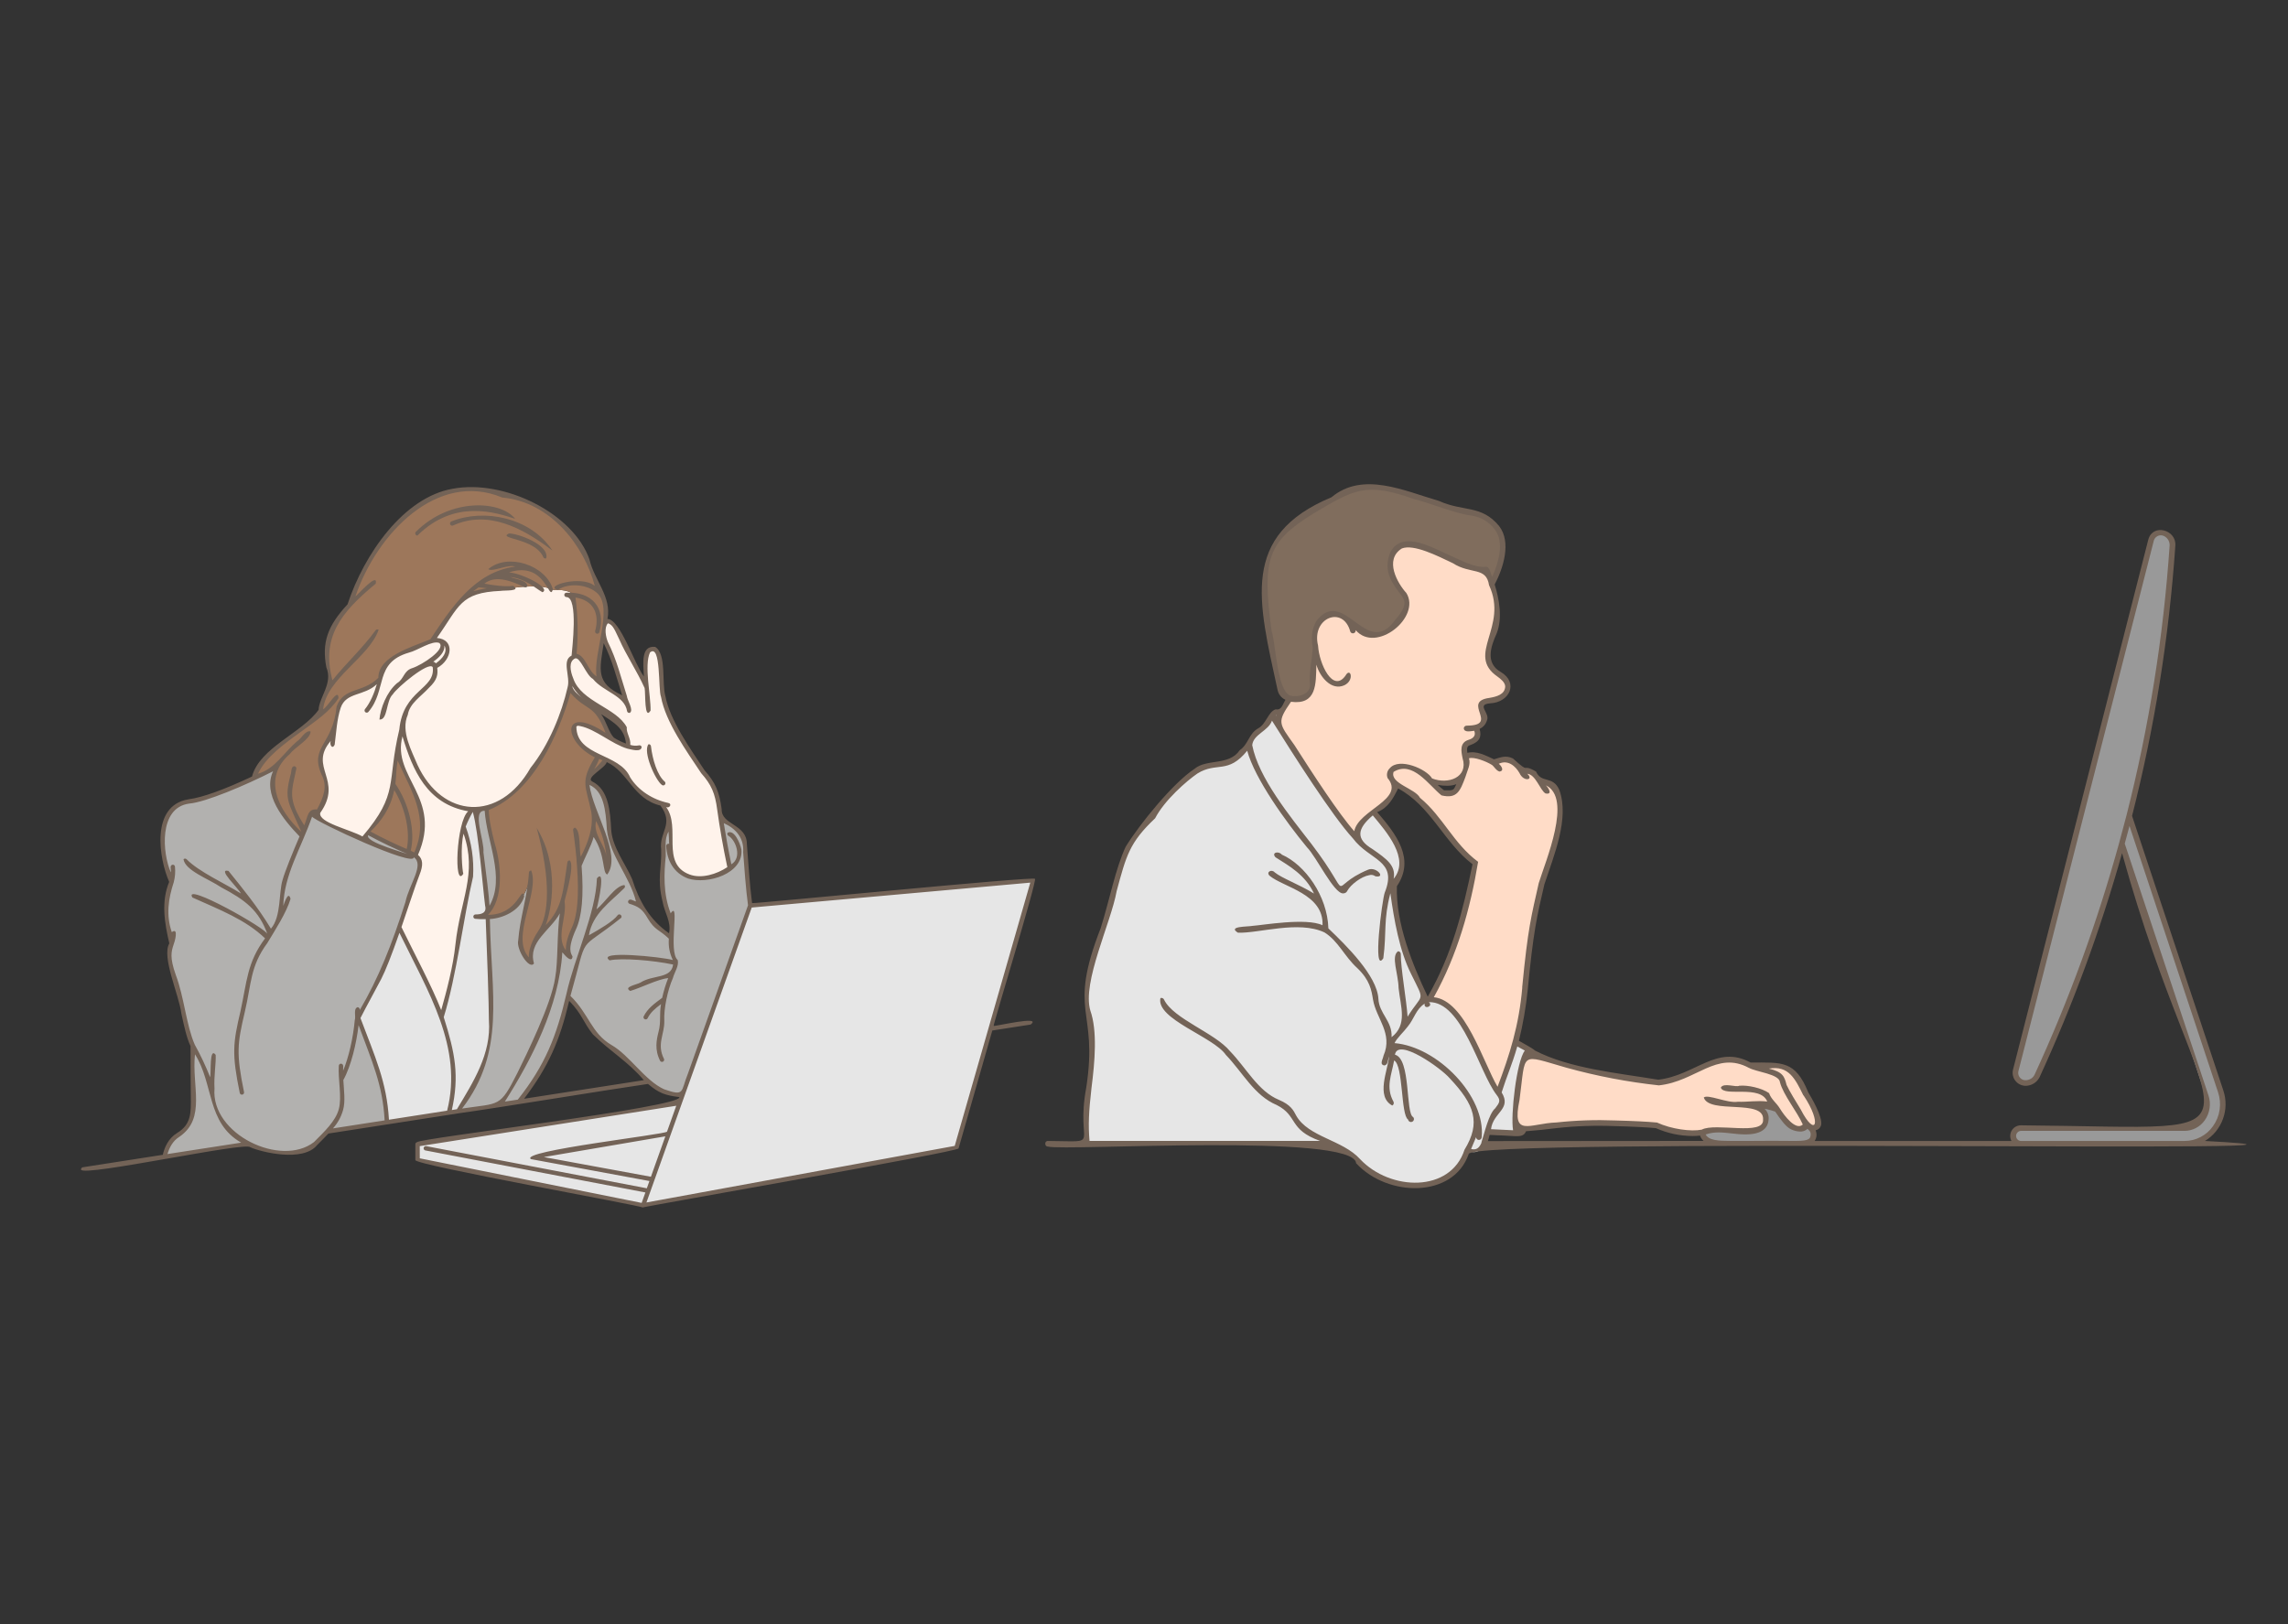
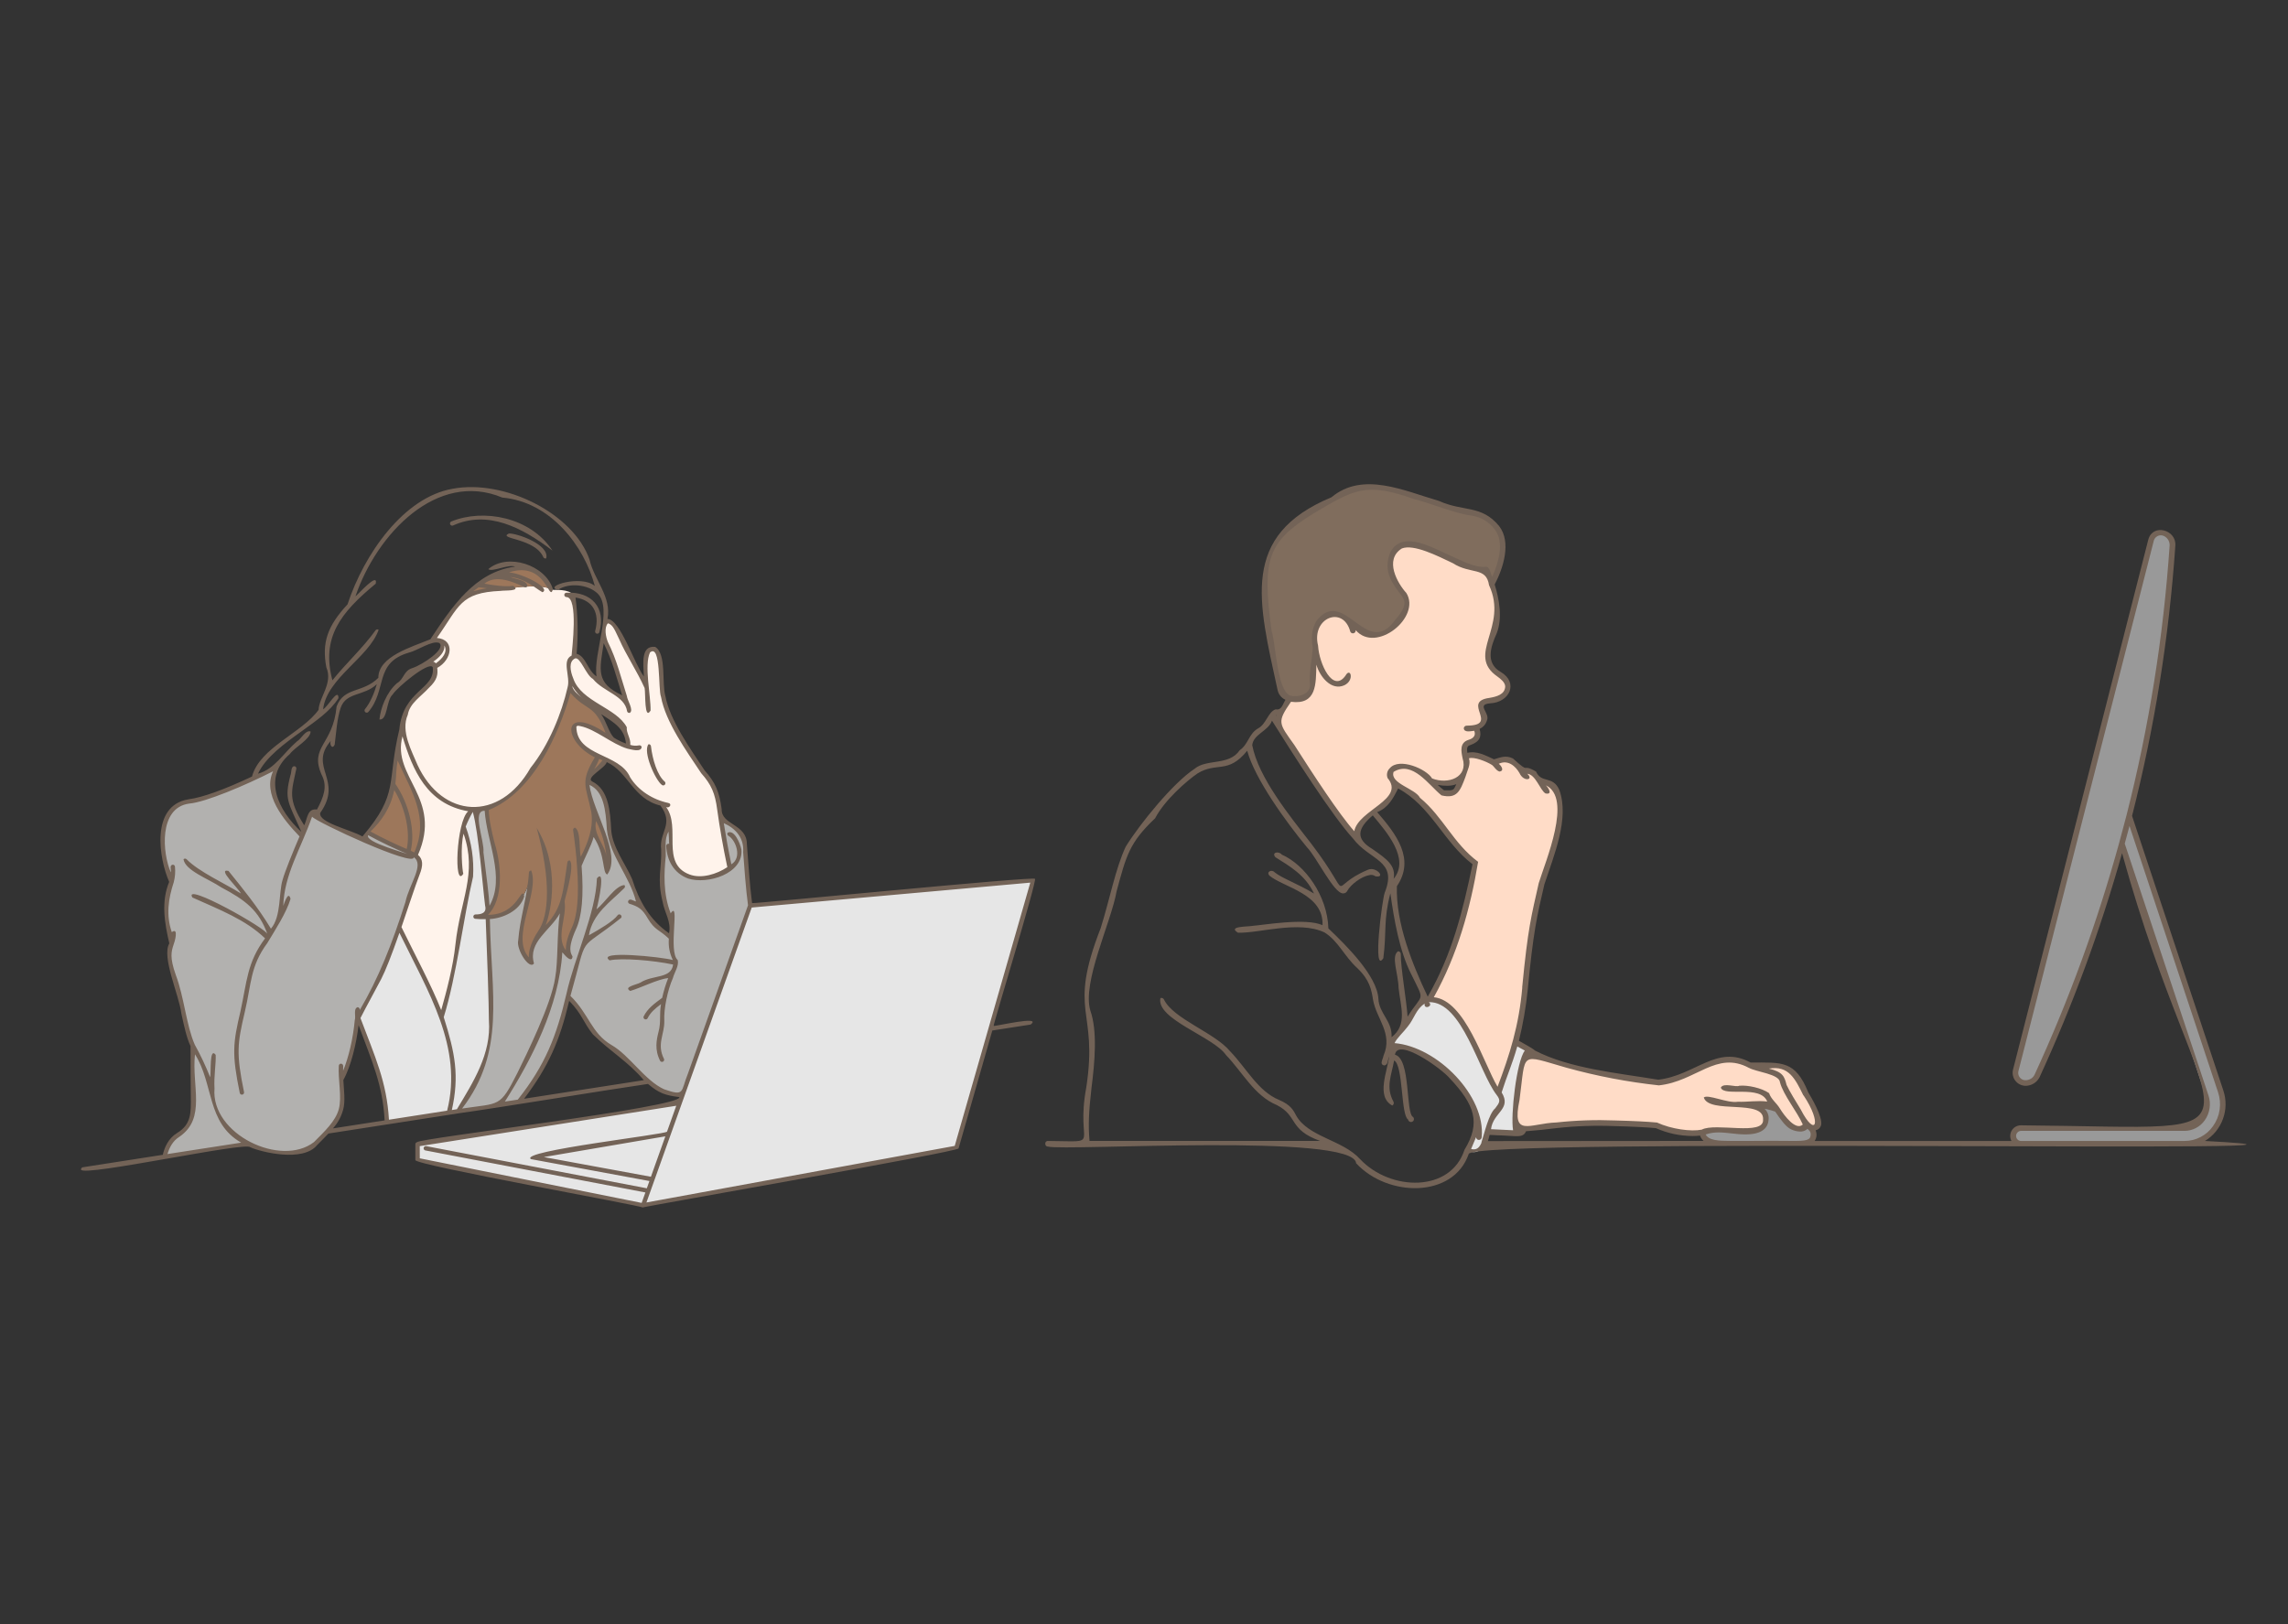
<svg xmlns="http://www.w3.org/2000/svg" width="559" zoomAndPan="magnify" viewBox="0 0 419.25 297.75" height="397" preserveAspectRatio="xMidYMid meet" version="1.0">
  <rect x="0" y="0" width="419.25" height="297.75" fill="#333333" stroke="none" />
  <defs>
    <clipPath id="2e486b815b">
      <path d="M 14 86 L 418.5 86 L 418.5 222 L 14 222 Z M 14 86 " clip-rule="nonzero" />
    </clipPath>
    <clipPath id="79f5fb89d8">
      <path d="M 0.375 0.148 L 404.5 0.148 L 404.5 135.504 L 0.375 135.504 Z M 0.375 0.148 " clip-rule="nonzero" />
    </clipPath>
    <clipPath id="de447fc521">
      <path d="M 0.848 3 L 176 3 L 176 135.41 L 0.848 135.41 Z M 0.848 3 " clip-rule="nonzero" />
    </clipPath>
    <clipPath id="0a06f9532d">
      <path d="M 177.18 0.191 L 404.5 0.191 L 404.5 133.754 L 177.18 133.754 Z M 177.18 0.191 " clip-rule="nonzero" />
    </clipPath>
    <clipPath id="164862dad0">
      <path d="M 0.348 2 L 221 2 L 221 132 L 0.348 132 Z M 0.348 2 " clip-rule="nonzero" />
    </clipPath>
    <clipPath id="55958ce6f2">
      <rect x="0" width="228" y="0" height="134" />
    </clipPath>
    <clipPath id="65262830ff">
      <rect x="0" width="405" y="0" height="136" />
    </clipPath>
    <clipPath id="fec08abbb6">
      <rect x="0" width="405" y="0" height="136" />
    </clipPath>
  </defs>
  <g clip-path="url(#2e486b815b)">
    <g transform="matrix(1, 0, 0, 1, 14, 86)">
      <g clip-path="url(#fec08abbb6)">
        <g clip-path="url(#79f5fb89d8)">
          <g transform="matrix(1, 0, 0, 1, 0, 0)">
            <g clip-path="url(#65262830ff)">
              <path fill="#fff3eb" d="M 91.207 34.324 C 91.121 34.367 91.039 34.414 90.961 34.469 C 89.852 35.203 90.027 36.93 90.68 38.484 C 90.586 39.051 90.484 39.574 90.391 40.039 C 90.297 40.473 90.207 40.855 90.121 41.184 C 89.332 44.164 87.551 49.207 85.02 52.906 C 84.859 53.141 84.691 53.371 84.527 53.598 C 82.039 56.906 79.555 61.094 75.199 62.125 C 74.613 62.262 74.02 62.34 73.422 62.359 L 73.223 62.359 C 72.953 62.359 72.688 62.359 72.426 62.359 C 67.477 62.07 64.152 58.371 62.125 54.352 C 61.027 52.062 60.219 49.676 59.699 47.191 C 60.004 45.941 60.434 44.574 60.746 43.41 C 61.809 42.258 63.105 40.887 64.297 39.754 C 65.793 38.359 65.84 37.516 65.676 36.258 C 65.676 36.258 65.676 36.223 65.676 36.207 C 66.602 35.594 67.523 34.812 67.852 33.883 C 68.328 32.516 67.734 31.652 66.82 31.645 C 66.539 31.191 65.93 31.238 65.074 31.527 C 67.227 28.73 69.227 25.484 70.715 23.398 C 72.977 22.613 75.297 22.105 77.68 21.875 C 78.57 21.793 79.363 21.754 80.023 21.754 C 81.531 21.531 83.047 21.445 84.57 21.508 C 85.344 21.531 86.102 21.66 86.84 21.891 C 87.035 21.953 87.223 22.031 87.402 22.125 C 87.402 22.125 90.445 21.953 90.953 23.035 C 91.586 26.73 91.523 30.852 91.207 34.324 Z M 91.207 34.324 " fill-opacity="1" fill-rule="nonzero" />
              <path fill="#fff3eb" d="M 67.875 33.875 C 67.547 34.805 66.625 35.586 65.699 36.199 C 65.504 35.02 63.988 35.891 62.652 36.809 C 61.992 37.27 61.094 37.852 60.191 38.547 C 60.277 38.273 60.371 38.008 60.461 37.785 C 60.781 36.992 61.578 37.074 64.098 35.625 C 66.617 34.176 67.457 32.941 66.895 31.719 C 66.879 31.688 66.863 31.656 66.844 31.625 C 67.758 31.645 68.352 32.508 67.875 33.875 Z M 67.875 33.875 " fill-opacity="1" fill-rule="nonzero" />
              <path fill="#fff3eb" d="M 119.723 73.125 C 117.824 74.465 114.691 75.613 112.191 74.656 C 111.473 74.402 110.836 74.012 110.285 73.488 C 109.73 72.969 109.309 72.355 109.016 71.652 C 109.062 69.523 108.973 67.402 108.746 65.285 C 108.73 65.129 108.703 64.984 108.68 64.836 C 108.43 63.574 107.965 62.398 107.285 61.305 C 105.773 60.789 103.699 59.633 102.664 58.633 C 101.336 57.34 100.289 54.965 98.645 53.949 C 98.117 53.645 97.574 53.383 97.004 53.168 C 96.531 52.973 96.031 52.773 95.531 52.551 C 94.699 52.223 93.93 51.785 93.223 51.246 C 92.934 51.016 92.68 50.75 92.453 50.461 C 92.066 49.957 91.746 49.414 91.492 48.832 C 91.031 47.766 91 46.836 91.703 46.668 C 91.957 46.625 92.207 46.641 92.453 46.715 C 93.844 47.117 95.164 47.68 96.418 48.402 C 96.879 48.66 97.316 48.93 97.738 49.191 C 97.922 49.309 98.094 49.422 98.273 49.547 C 99.148 50.117 100.09 50.551 101.094 50.84 C 101.137 50.172 101.051 49.52 100.828 48.891 C 100.605 48.258 100.266 47.695 99.812 47.203 C 98.852 46.137 97.324 45.09 95.488 44.062 C 95.395 44.012 95.309 43.961 95.215 43.914 C 94.723 43.648 94.223 43.383 93.699 43.121 C 92.348 42.375 91.246 41.355 90.398 40.059 C 90.496 39.594 90.594 39.074 90.691 38.504 C 90.039 36.953 89.863 35.227 90.973 34.488 C 91.051 34.434 91.133 34.387 91.219 34.348 C 92.453 33.742 92.605 35.578 94.156 37.355 C 94.375 37.613 94.645 37.887 94.949 38.172 C 95.25 38.461 95.488 38.672 95.793 38.93 C 97.316 40.234 98.953 41.367 100.711 42.332 C 100.227 40.848 99.703 39.305 99.414 38.094 C 98.992 36.316 97.824 33.535 97.035 31.828 C 96.73 31.133 96.586 30.406 96.594 29.648 C 96.586 29.246 96.648 28.852 96.773 28.473 C 96.969 27.941 97.324 27.68 97.84 27.949 C 99.145 28.66 99.707 31.168 101.336 33.969 C 102.359 35.723 103.641 38.082 104.535 40.008 C 104.457 38.867 104.379 37.746 104.32 36.863 C 104.18 34.762 104.414 33.785 104.832 33.309 C 105.25 32.832 106.418 32.539 106.695 33.965 C 106.977 35.387 107.211 39.293 107.539 41.66 C 107.867 44.023 108.844 45.992 110.148 47.91 C 111.449 49.824 112.988 53.41 114.812 55.461 C 116.633 57.516 117.422 59.109 117.844 62.367 C 117.906 62.867 117.992 63.484 118.102 64.18 C 118.469 66.703 119.098 70.281 119.723 73.125 Z M 119.723 73.125 " fill-opacity="1" fill-rule="nonzero" />
-               <path fill="#fff3eb" d="M 60.461 37.785 C 60.371 38.008 60.277 38.273 60.191 38.547 C 61.094 37.836 61.992 37.27 62.652 36.809 C 63.988 35.891 65.496 35.031 65.699 36.199 C 65.699 36.199 65.699 36.234 65.699 36.25 C 65.863 37.508 65.816 38.352 64.324 39.746 C 63.117 40.883 61.836 42.234 60.77 43.402 C 60.457 44.57 60.027 45.934 59.727 47.184 C 59.672 47.398 59.625 47.609 59.582 47.812 C 59.375 48.816 59.051 50.215 58.762 51.719 C 58.441 53.262 58.25 54.82 58.184 56.395 C 58.172 56.855 58.129 57.312 58.051 57.77 C 57.613 60.457 56.164 63.773 54.781 64.875 C 54.195 65.344 53.711 65.898 53.324 66.539 C 53.07 66.957 52.844 67.391 52.637 67.832 C 49.398 66.496 45.887 65.105 43.871 63.688 C 44.027 63.391 44.18 63.094 44.332 62.793 C 45.117 61.266 45.832 59.762 45.918 58.578 C 46.062 56.621 44.707 55.316 44.656 53.402 C 44.609 51.484 45.871 50.137 46.852 48.832 C 46.969 48.676 47.082 48.516 47.188 48.359 C 47.312 46.746 47.605 45.16 48.062 43.609 C 48.773 41.559 49.555 41.602 51.191 41.043 C 52.828 40.41 54.332 39.547 55.703 38.449 C 55.746 38.25 55.781 38.059 55.805 37.879 C 56.086 35.965 57.664 34.379 60.781 33.262 C 62.488 32.648 63.996 31.879 65.094 31.512 C 65.945 31.223 66.559 31.18 66.836 31.629 C 66.855 31.66 66.871 31.691 66.887 31.723 C 67.449 32.934 66.609 34.156 64.09 35.629 C 61.574 37.105 60.781 36.992 60.461 37.785 Z M 60.461 37.785 " fill-opacity="1" fill-rule="nonzero" />
              <path fill="#fff3eb" d="M 70.906 65.484 C 72.008 68.445 72.465 71.5 72.281 74.656 C 72.145 77.594 70.535 80.391 69.836 87.176 C 69.379 91.621 67.957 96.676 66.891 100.434 C 65.352 96.062 62.121 90.082 59.129 83.945 C 60.566 79.789 61.895 75.676 62.488 74.211 C 63.262 72.309 63.035 71.461 62.09 70.816 C 63.539 67.977 63.539 64.012 62.953 61.578 C 62.352 59.055 59.801 55.594 58.754 51.723 C 59.043 50.223 59.371 48.824 59.574 47.816 C 59.617 47.613 59.664 47.398 59.719 47.188 C 60.238 49.672 61.043 52.059 62.141 54.348 C 64.156 58.367 67.469 62.066 72.445 62.355 C 71.848 63.355 71.336 64.398 70.906 65.484 Z M 70.906 65.484 " fill-opacity="1" fill-rule="nonzero" />
-               <path fill="#e6e6e6" d="M 175.32 75.332 L 167.527 102.527 L 161.258 124.387 L 103.828 134.93 L 104.785 132.25 L 105.535 130.148 L 108.527 121.77 L 110.52 116.176 L 110.523 116.176 L 111.035 114.746 L 112.336 111.094 L 112.34 111.094 L 123.445 79.969 Z M 175.32 75.332 " fill-opacity="1" fill-rule="nonzero" />
+               <path fill="#e6e6e6" d="M 175.32 75.332 L 167.527 102.527 L 161.258 124.387 L 103.828 134.93 L 105.535 130.148 L 108.527 121.77 L 110.52 116.176 L 110.523 116.176 L 111.035 114.746 L 112.336 111.094 L 112.34 111.094 L 123.445 79.969 Z M 175.32 75.332 " fill-opacity="1" fill-rule="nonzero" />
              <path fill="#e6e6e6" d="M 110.52 116.176 L 108.527 121.77 L 105.535 130.148 L 104.785 132.25 L 103.828 134.93 L 62.516 126.629 L 62.516 123.738 L 66.324 123.137 L 72.516 122.164 L 75.895 121.629 Z M 110.52 116.176 " fill-opacity="1" fill-rule="nonzero" />
              <path fill="#e6e6e6" d="M 75.988 101.027 C 75.988 104.383 75.281 109.137 73.426 111.867 C 72.164 113.734 71.02 115.676 69.992 117.684 L 68.25 117.953 C 68.672 116.543 68.93 115.102 69.016 113.629 C 69.168 109.012 68.859 106.848 67.238 101.531 C 67.133 101.176 67.012 100.82 66.883 100.465 C 67.949 96.707 69.371 91.656 69.828 87.207 C 70.539 80.426 72.137 77.613 72.273 74.688 C 72.457 71.535 72 68.477 70.898 65.516 C 71.324 64.434 71.832 63.391 72.422 62.387 C 72.684 62.387 72.949 62.406 73.219 62.387 C 73.867 68.262 75.125 76.992 75.285 79.988 C 75.285 80.344 75.32 80.742 75.344 81.207 C 74.727 81.816 73.984 82.09 73.117 82.02 C 73.871 82.102 74.625 82.117 75.383 82.059 C 75.625 87.461 75.988 98.113 75.988 101.027 Z M 75.988 101.027 " fill-opacity="1" fill-rule="nonzero" />
              <path fill="#e6e6e6" d="M 69.012 113.613 C 68.926 115.086 68.672 116.527 68.246 117.938 L 56.895 119.715 C 56.863 117.738 56.617 115.785 56.152 113.863 C 54.934 109.34 53.422 104.918 51.613 100.598 C 52.883 98.094 54.426 95.355 55.496 93.273 C 56.512 91.309 57.863 87.617 59.133 83.961 C 62.125 90.094 65.355 96.078 66.895 100.449 C 67.027 100.82 67.148 101.176 67.25 101.516 C 68.855 106.832 69.164 109 69.012 113.613 Z M 69.012 113.613 " fill-opacity="1" fill-rule="nonzero" />
              <path fill="#b2b1af" d="M 123.445 79.969 L 112.34 111.094 L 111.039 114.746 C 109.848 114.664 108.691 114.43 107.566 114.035 C 106.566 113.594 105.664 113 104.863 112.258 C 103.242 110.836 101.695 108.992 100.199 107.676 C 97.891 105.645 96.84 105.574 94.953 103.336 C 93.305 101.391 93.148 99.652 90.09 96.668 C 89.023 100.82 87.773 105.508 86.137 108.305 C 84.797 110.59 83.434 113.016 81.105 115.945 L 77.621 116.484 C 78.898 114.867 80.012 113.141 80.965 111.309 C 82.504 108.164 87.398 98.371 88.168 93.266 C 88.387 91.805 88.586 89.652 88.746 87.203 C 89.109 88.137 89.707 88.883 90.543 89.441 C 90.445 89.336 89.367 88.055 91.176 84.211 C 92.441 81.531 92.52 77.141 92.18 72.652 C 92.535 71.742 93.016 70.715 93.566 69.555 C 94.043 68.566 94.398 67.531 94.633 66.457 C 96.949 69.559 97.273 73.918 97.273 73.918 C 98.129 71.547 97.125 66.621 94.758 62.785 C 94.543 61.379 94.215 60 93.777 58.648 C 93.633 58.188 93.566 57.711 93.582 57.227 C 93.855 57.359 94.113 57.477 94.332 57.582 C 97.086 58.91 97.414 62.598 97.598 66.047 C 97.781 69.496 100.582 73.043 101.473 75.281 C 102.16 77.023 102.594 78.285 103.246 80.035 C 103.781 80.387 104.336 80.969 105.023 82.137 C 106.23 84.191 106.605 83.711 108.961 85.898 C 108.996 85.152 109.082 84.305 109.168 83.27 C 108.598 81.934 108.137 80.562 107.789 79.152 C 106.855 75.332 107.512 73.137 107.559 70.922 C 107.605 68.82 107.141 67.238 108.738 65.285 C 108.965 67.402 109.055 69.523 109.012 71.652 C 109.301 72.355 109.727 72.969 110.277 73.488 C 110.832 74.012 111.465 74.402 112.184 74.656 C 114.668 75.609 117.816 74.465 119.715 73.125 C 119.09 70.285 118.461 66.703 118.074 64.184 C 119.852 64.992 122.254 66.355 122.43 68.707 C 122.609 70.965 122.961 76.543 123.445 79.969 Z M 123.445 79.969 " fill-opacity="1" fill-rule="nonzero" />
              <path fill="#b2b1af" d="M 62.488 74.211 C 61.895 75.676 60.566 79.789 59.129 83.945 C 57.859 87.605 56.508 91.297 55.492 93.262 C 54.426 95.344 52.879 98.078 51.609 100.582 L 51.398 100.996 C 51.043 104.832 49.953 109.348 48.504 111.871 C 48.633 114.137 48.91 115.824 48.461 117.391 C 48.051 118.855 47.344 119.91 45.977 121.387 C 45.387 122.031 44.672 122.75 43.805 123.617 C 40.938 126.484 35.062 125.086 31.984 123.898 C 31.797 123.824 31.605 123.742 31.414 123.652 C 28.527 122.285 25.727 119.07 25.129 115.852 C 24.996 115.086 24.918 114.312 24.895 113.535 C 23.883 110.887 22.559 107.801 21.559 106.109 C 21.477 105.961 21.395 105.809 21.32 105.648 C 19.934 102.809 19.512 97.539 17.836 92.859 C 16.531 89.207 17.082 88.125 17.512 86.734 C 17.156 85.215 16.637 83.387 16.449 81.676 C 16.199 79.543 17 77.539 17.438 75.637 C 17.277 75.008 17.074 74.395 16.824 73.793 C 15.273 70.074 14.703 61.711 20.59 60.91 C 23.695 60.48 28.012 58.742 32.508 56.645 C 33.926 55.973 35.395 55.262 36.832 54.547 C 35.32 57.414 35.676 60.684 38.359 63.824 C 39.777 65.504 40.762 66.531 41.336 67.273 C 41.516 66.855 41.691 66.484 41.816 66.18 L 41.859 66.09 C 42.762 64.035 42.719 63.059 43.395 62.844 C 43.703 62.789 44.012 62.781 44.324 62.82 C 44.176 63.117 44.02 63.418 43.863 63.711 C 45.879 65.133 49.391 66.523 52.629 67.859 C 52.836 67.414 53.062 66.984 53.316 66.566 C 55.625 67.836 57.996 68.988 60.422 70.02 L 60.797 70.176 C 61.25 70.352 61.68 70.57 62.086 70.832 C 63.023 71.461 63.262 72.309 62.488 74.211 Z M 62.488 74.211 " fill-opacity="1" fill-rule="nonzero" />
-               <path fill="#b2b1af" d="M 56.891 119.699 L 45.969 121.391 C 47.328 119.914 48.035 118.859 48.457 117.395 C 48.902 115.828 48.625 114.141 48.496 111.875 C 49.949 109.352 51.047 104.836 51.391 101 L 51.602 100.586 C 53.41 104.906 54.922 109.328 56.141 113.852 C 56.609 115.773 56.859 117.723 56.891 119.699 Z M 56.891 119.699 " fill-opacity="1" fill-rule="nonzero" />
              <path fill="#b2b1af" d="M 77.18 76.496 C 76.73 79.086 76.07 80.465 75.352 81.188 C 75.328 80.723 75.309 80.312 75.293 79.969 C 75.133 76.973 73.871 68.246 73.227 62.367 L 73.426 62.367 C 74.023 62.352 74.617 62.273 75.199 62.133 C 75.234 66.961 77.945 72.016 77.18 76.496 Z M 77.18 76.496 " fill-opacity="1" fill-rule="nonzero" />
              <path fill="#b2b1af" d="M 31.418 123.656 L 16.176 126.023 C 16.434 124.738 17.066 122.996 18.664 122.016 C 21.418 120.332 21.418 118.105 21.371 114.867 C 21.348 113.02 21.32 109.211 21.32 105.652 C 21.391 105.812 21.477 105.965 21.555 106.113 C 22.555 107.805 23.879 110.891 24.895 113.535 C 24.914 114.316 24.992 115.09 25.129 115.855 C 25.719 119.07 28.535 122.301 31.418 123.656 Z M 31.418 123.656 " fill-opacity="1" fill-rule="nonzero" />
              <path fill="#b2b1af" d="M 89.094 79.113 C 89.062 80.535 89.008 82.004 88.945 83.453 C 88.289 85.004 88.379 86.246 88.738 87.191 C 88.578 89.641 88.383 91.812 88.16 93.254 C 87.391 98.359 82.496 108.152 80.957 111.297 C 80.004 113.129 78.891 114.855 77.613 116.477 L 69.992 117.684 C 71.02 115.68 72.164 113.746 73.426 111.883 C 75.293 109.156 75.988 104.398 75.988 101.047 C 75.988 98.133 75.633 87.48 75.391 82.059 C 77.008 81.953 79.133 81.504 80.551 80.055 C 82.078 78.281 83.016 76.238 83.359 73.926 C 83.055 78.66 81.637 82.648 81.402 86.359 C 81.277 88.34 82.41 89.664 83.5 90.477 C 83.227 89.34 83.246 87.672 84.527 85.66 C 84.688 85.414 84.84 85.148 84.988 84.871 C 87.062 83.453 88.273 81.758 89.094 79.113 Z M 89.094 79.113 " fill-opacity="1" fill-rule="nonzero" />
-               <path fill="#9d775b" d="M 97.043 25.477 C 97.023 26.48 96.934 27.48 96.773 28.473 C 96.652 28.848 96.594 29.23 96.602 29.625 C 96.121 32.637 95.484 36.184 95.801 38.91 C 95.496 38.648 95.215 38.398 94.953 38.152 C 94.695 37.906 94.383 37.59 94.164 37.336 C 92.613 35.559 92.461 33.723 91.223 34.324 C 91.539 30.852 91.605 26.742 91 23.031 C 90.488 21.965 87.449 22.121 87.449 22.121 C 87.266 22.027 87.082 21.949 86.887 21.887 C 86.293 20.367 85.273 19.219 83.84 18.445 C 81.422 17.887 79.191 18.266 76.918 19.32 C 76.664 19.438 76.41 19.562 76.152 19.699 C 75.273 20.164 74.426 20.684 73.613 21.254 C 72.695 21.887 71.75 22.598 70.77 23.387 C 70.77 23.387 70.77 23.387 70.77 23.406 C 69.281 25.504 67.281 28.734 65.133 31.535 C 64.035 31.887 62.527 32.672 60.82 33.281 C 57.691 34.402 56.113 35.984 55.844 37.898 C 55.82 38.082 55.785 38.254 55.742 38.473 C 54.371 39.566 52.867 40.43 51.23 41.066 C 49.598 41.625 48.805 41.582 48.102 43.629 C 47.645 45.184 47.352 46.766 47.227 48.383 C 47.121 48.539 47.008 48.695 46.891 48.852 C 45.91 50.156 44.652 51.512 44.695 53.422 C 44.738 55.332 46.102 56.641 45.957 58.598 C 45.871 59.781 45.156 61.289 44.371 62.816 C 44.059 62.777 43.75 62.785 43.441 62.84 C 42.762 63.055 42.809 64.031 41.902 66.086 L 41.859 66.176 C 41.727 66.484 41.562 66.852 41.383 67.27 C 40.809 66.527 39.836 65.492 38.402 63.82 C 35.723 60.68 35.367 57.41 36.879 54.547 C 35.441 55.254 33.988 55.965 32.551 56.641 C 34.16 51.715 40.613 48.402 44.789 44.941 C 44.809 44.688 44.828 44.418 44.84 44.141 C 44.898 42.723 45.578 41.301 46.613 39.832 C 46.602 38.637 46.484 37.453 46.258 36.281 C 45.473 32.078 46.219 29.176 50.098 25.012 C 51.211 22.059 52.512 19.191 54.004 16.414 C 57.559 9.887 63.703 5.043 69.082 4.008 C 72.766 3.297 75.75 3.785 78.266 4.844 C 80.75 4.988 83.023 5.754 85.086 7.145 C 89.348 9.988 92.43 13.125 93.691 16.691 C 94.344 18.539 95.23 20.578 95.879 22.516 C 96.688 23.336 97.074 24.324 97.043 25.477 Z M 97.043 25.477 " fill-opacity="1" fill-rule="nonzero" />
              <path fill="#9d775b" d="M 86.863 21.883 C 86.125 21.652 85.371 21.523 84.594 21.5 C 83.07 21.441 81.555 21.523 80.047 21.75 C 79.391 21.75 78.594 21.785 77.707 21.871 C 75.324 22.098 73 22.605 70.738 23.391 C 70.738 23.391 70.738 23.391 70.738 23.371 C 71.711 22.59 72.66 21.879 73.582 21.242 C 74.395 20.668 75.242 20.148 76.121 19.684 C 76.379 19.551 76.633 19.426 76.887 19.305 C 79.16 18.238 81.391 17.883 83.805 18.43 C 85.25 19.207 86.27 20.355 86.863 21.883 Z M 86.863 21.883 " fill-opacity="1" fill-rule="nonzero" />
              <path fill="#9d775b" d="M 94.742 62.773 C 97.109 66.609 98.109 71.535 97.258 73.91 C 97.258 73.91 96.93 69.551 94.613 66.445 C 94.383 67.523 94.027 68.555 93.547 69.547 C 92.996 70.703 92.531 71.73 92.164 72.645 C 92.52 77.129 92.422 81.527 91.156 84.199 C 89.348 88.047 90.43 89.324 90.523 89.43 C 89.691 88.875 89.09 88.129 88.727 87.191 C 88.371 86.246 88.277 85.004 88.934 83.453 C 88.996 82.004 89.051 80.539 89.082 79.113 C 88.262 81.758 87.055 83.453 84.98 84.848 C 84.828 85.125 84.676 85.387 84.516 85.637 C 83.234 87.648 83.215 89.312 83.488 90.449 C 82.398 89.641 81.266 88.32 81.391 86.336 C 81.625 82.629 83.043 78.641 83.348 73.902 C 83.004 76.215 82.066 78.258 80.543 80.031 C 79.121 81.48 76.988 81.926 75.379 82.035 C 74.621 82.09 73.867 82.078 73.113 81.996 C 73.98 82.062 74.723 81.793 75.34 81.18 C 76.051 80.469 76.719 79.078 77.168 76.488 C 77.949 72.008 75.223 66.957 75.188 62.125 C 79.555 61.086 82.035 56.902 84.516 53.598 C 84.68 53.371 84.848 53.141 85.012 52.906 C 87.539 49.219 89.32 44.176 90.109 41.184 C 90.199 40.855 90.285 40.473 90.379 40.039 C 91.227 41.332 92.324 42.352 93.68 43.098 C 94.203 43.359 94.703 43.629 95.191 43.895 C 95.289 43.941 95.375 43.988 95.465 44.043 C 95.5 44.258 95.531 44.469 95.566 44.676 C 95.852 45.234 96.199 45.859 96.633 46.613 C 97.113 47.418 97.477 48.273 97.723 49.176 C 97.305 48.914 96.863 48.648 96.406 48.387 C 95.156 47.66 93.84 47.094 92.453 46.691 C 92.207 46.613 91.957 46.598 91.703 46.645 C 90.992 46.812 91.031 47.734 91.492 48.809 C 91.746 49.387 92.066 49.93 92.453 50.434 C 92.676 50.734 92.934 51.008 93.223 51.246 C 93.93 51.789 94.699 52.227 95.531 52.559 C 96.031 52.781 96.531 52.977 97.004 53.172 C 96.41 54.059 95.699 54.844 94.875 55.52 C 94.438 55.891 94.02 56.289 93.625 56.707 C 93.59 56.883 93.566 57.059 93.562 57.234 C 93.547 57.719 93.613 58.191 93.758 58.656 C 94.195 60.008 94.523 61.387 94.742 62.793 Z M 94.742 62.773 " fill-opacity="1" fill-rule="nonzero" />
              <path fill="#9d775b" d="M 62.09 70.816 C 61.684 70.555 61.254 70.336 60.801 70.16 L 60.426 70.004 C 57.996 68.973 55.629 67.82 53.32 66.551 C 53.707 65.91 54.191 65.355 54.777 64.883 C 56.16 63.777 57.617 60.461 58.047 57.777 C 58.125 57.324 58.168 56.867 58.18 56.406 C 58.246 54.828 58.438 53.266 58.758 51.719 C 59.805 55.59 62.355 59.051 62.957 61.578 C 63.539 64.012 63.539 67.98 62.09 70.816 Z M 62.09 70.816 " fill-opacity="1" fill-rule="nonzero" />
              <path fill="#736357" d="M 107.312 57.895 C 107.398 57.949 107.488 57.969 107.59 57.957 C 107.691 57.941 107.773 57.895 107.84 57.816 C 107.902 57.738 107.934 57.648 107.93 57.547 C 107.93 57.445 107.895 57.359 107.824 57.285 C 106.445 56.141 105.555 53.184 105.281 50.766 C 105.266 50.656 105.219 50.566 105.129 50.496 C 105.043 50.426 104.945 50.398 104.836 50.41 C 103.719 51.758 106.121 57.078 107.312 57.895 Z M 107.312 57.895 " fill-opacity="1" fill-rule="nonzero" />
              <path fill="#736357" d="M 68.707 9.578 C 68.602 9.617 68.531 9.688 68.488 9.793 C 68.441 9.895 68.441 9.996 68.484 10.098 C 68.523 10.203 68.594 10.273 68.699 10.32 C 68.801 10.363 68.902 10.363 69.004 10.324 C 75.355 7.441 81.617 10.641 87.23 14.922 C 83.227 8.785 74.594 7.168 68.707 9.578 Z M 68.707 9.578 " fill-opacity="1" fill-rule="nonzero" />
-               <path fill="#736357" d="M 62.488 12.164 C 69.332 5.375 76.895 7.973 80.387 9.086 C 77.754 5.73 68.492 5.18 62.203 11.477 C 62.082 11.605 62.055 11.75 62.121 11.914 C 62.191 12.078 62.312 12.16 62.488 12.164 Z M 62.488 12.164 " fill-opacity="1" fill-rule="nonzero" />
              <path fill="#736357" d="M 79.254 11.785 C 77.039 12.812 84.035 12.594 85.559 16.133 C 85.605 16.23 85.68 16.301 85.785 16.34 C 85.887 16.379 85.988 16.375 86.09 16.332 C 86.727 13.777 80.637 11.707 79.254 11.785 Z M 79.254 11.785 " fill-opacity="1" fill-rule="nonzero" />
              <g clip-path="url(#de447fc521)">
                <path fill="#736357" d="M 175.648 75.078 C 175.469 74.594 124.133 79.68 123.809 79.535 C 123.359 76.07 123.098 71.832 122.855 68.68 C 122.836 65.02 118.16 65.23 118.238 62.324 C 117.824 59.125 117.066 57.406 115.109 55.199 C 112.535 51.289 108.766 46.07 107.93 41.609 C 107.219 39.18 108.18 33.871 106.055 32.57 C 103.414 32.277 103.859 35.562 103.988 37.996 C 102.258 35.766 99.66 27.508 97.316 27.449 C 98.102 23.352 94.875 20.344 94.012 16.531 C 91.043 8.094 78.422 1.797 68.938 3.586 C 59.965 5.145 52.699 15.586 49.684 24.77 C 45.969 28.773 44.957 31.805 45.797 36.324 C 47.039 39.246 44.492 41.746 44.375 44.109 C 41.375 48.316 33.578 51.035 32.176 56.336 C 26.867 58.824 23.16 60.148 20.523 60.512 C 13.551 61.648 15.121 71.383 17 75.641 C 15.48 79.309 16.168 83.242 17.027 86.918 C 15.559 89.406 18.824 96.383 19.23 99.766 C 19.75 102.16 20.195 104.227 20.914 105.738 C 20.914 109.176 20.941 112.93 20.965 114.871 C 21.012 118.012 21.047 120.09 18.453 121.668 C 16.84 122.652 16.137 124.332 15.828 125.668 L 1.203 127.945 C 1.09 127.957 0.996 128.008 0.93 128.098 C 0.859 128.184 0.832 128.285 0.848 128.398 C 1.371 129.723 31.047 123.223 31.844 124.273 C 33.809 125.164 41.504 127.074 44.094 123.902 C 44.953 123.039 45.617 122.371 46.18 121.77 L 68.301 118.332 C 68.363 118.309 70.043 118.082 70.098 118.051 C 77.32 117.051 97.273 113.754 104.738 112.676 C 106.742 114.367 107.871 114.762 110.48 115.09 C 111.215 116.926 62.727 122.645 62.445 123.344 C 62.348 123.359 62.27 123.402 62.203 123.477 C 62.141 123.551 62.109 123.637 62.109 123.738 L 62.109 126.629 C 61.973 127.547 103.422 134.938 103.75 135.324 C 104.234 135.094 161.438 125.145 161.645 124.5 L 167.832 102.883 L 174.848 101.793 C 177.16 100.02 168.051 102.234 168.074 102.031 C 168.012 101.672 176.059 75.402 175.648 75.078 Z M 97.387 28.25 C 98.355 28.465 98.738 29.719 99.473 31.188 C 100.738 34.078 102.688 36.938 104.117 40.105 C 104.312 41.09 104.039 46.145 105.211 44.242 C 105.27 41.562 103.996 35.926 105.109 33.582 C 107.156 31.914 106.578 40.496 107.121 41.715 C 107.961 46.355 111.797 51.664 114.492 55.727 C 116.348 57.824 117.031 59.387 117.422 62.426 C 117.879 65.703 118.469 69.152 119.273 72.945 C 117.344 74.227 114.516 75.117 112.336 74.281 C 107.008 72.266 110.82 65.66 108.07 61.934 C 108.688 62.219 109.211 61.34 108.453 61.176 C 105.574 60.562 102.945 58.871 101.469 56.48 C 99.531 51.992 91.641 52.719 91.613 47.184 C 91.773 46.973 91.945 47.016 92.348 47.094 C 95.164 47.672 98.07 50.359 100.965 51.223 C 101.645 51.359 103.531 51.965 103.57 50.895 C 103.539 50.785 103.473 50.707 103.375 50.656 C 103.273 50.605 103.172 50.594 103.066 50.625 C 102.531 50.727 102.008 50.695 101.488 50.531 C 101.637 49.402 100.727 48.32 100.852 47.297 C 98.969 43.703 92.512 42.648 91.051 38.371 C 90.477 36.992 90.172 35.246 91.371 34.684 C 92.352 34.367 93.387 37.777 94.645 38.441 C 96.566 40.816 100.469 41.469 100.914 44.379 C 100.941 44.488 101.008 44.566 101.105 44.621 C 101.203 44.676 101.305 44.688 101.41 44.656 C 102.176 44.168 100.938 42.363 100.863 41.562 C 99.746 38.078 99.07 35.07 97.371 31.637 C 97.012 30.754 96.664 29.039 97.387 28.25 Z M 107.152 69.719 C 107.27 73.168 106.363 75.02 107.406 79.254 C 107.762 81.27 109.055 83 108.586 85.059 C 105.059 82.617 103.09 79.133 101.836 75.145 C 100.633 72.348 98.176 69.273 97.992 66.035 C 97.824 62.953 97.598 58.73 94.504 57.234 C 93.246 56.523 96.973 54.746 97.176 53.684 C 101.16 55.488 101.961 60.434 107.02 61.652 C 109.586 65.102 106.723 66.477 107.152 69.719 Z M 97.129 70.988 C 96.875 68.922 94.613 66.84 95.23 64.488 C 96.262 66.539 96.895 68.707 97.129 70.988 Z M 94.344 62.816 C 94.801 65.723 93.711 68.477 92.438 71.035 C 92.082 69.969 92.477 66.312 91.371 65.703 C 91.258 65.715 91.168 65.766 91.098 65.855 C 91.027 65.945 91 66.043 91.016 66.156 C 91.371 68.645 91.602 70.773 91.727 72.711 C 92.137 78.098 91.82 81.812 90.758 84.078 C 89.863 85.98 89.652 87.301 89.691 88.199 C 87.789 85.711 89.914 82.156 89.453 79.215 C 89.43 78.883 91.398 72.746 90.406 71.711 C 90.297 71.699 90.199 71.727 90.113 71.797 C 90.027 71.863 89.977 71.953 89.965 72.062 C 89.156 77.324 89.102 80.375 85.996 83.566 C 87.016 80.883 88.652 72.809 84.34 65.746 C 86.988 75.258 86.629 81.84 84.59 84.707 C 83.566 86.211 82.766 88.281 82.922 89.488 C 79.469 85.84 84.949 77.582 83.34 73.555 C 83.23 73.551 83.133 73.586 83.051 73.656 C 82.969 73.73 82.926 73.824 82.918 73.934 C 82.672 78.289 81.266 82.234 80.957 86.367 C 80.555 87.996 82.996 91.863 83.848 90.586 C 82.699 86.641 86.871 84.547 88.582 81.422 C 88.035 85.023 88.281 90.23 87.723 93.258 C 87.012 98.055 82.5 107.227 80.805 110.668 C 77.562 117.078 77.625 116.137 70.676 117.188 C 78.711 106.664 76.004 96.277 75.762 82.453 C 78.07 82.332 81.277 80.977 82.062 78.305 C 81.539 76.012 81.07 81.691 75.418 81.68 C 78.316 78.836 77.906 72.566 76.625 68.508 C 76.133 66.516 75.633 64.457 75.559 62.469 C 83.711 59.16 88.371 48.613 90.539 41.023 C 93.578 44.492 94.918 42.926 96.961 48.332 C 88.949 43.023 88.949 49.797 95 52.816 C 92.266 57.352 93.336 57.965 94.344 62.805 Z M 68.797 117.461 C 70.188 111.172 69.406 107.062 67.309 100.438 C 69.648 92.938 70.961 82.004 72.684 74.688 C 72.867 71.531 72.418 68.469 71.332 65.504 C 71.703 64.574 72.137 63.68 72.637 62.816 C 73.703 66.625 74.469 76.727 74.891 80 C 75.246 81.371 74.141 81.621 73.117 81.609 C 73.016 81.617 72.926 81.652 72.855 81.727 C 72.781 81.797 72.742 81.883 72.734 81.984 C 72.727 82.086 72.754 82.18 72.816 82.258 C 72.879 82.34 72.961 82.387 73.062 82.406 C 73.707 82.477 74.352 82.5 75 82.473 C 75.238 88.059 75.586 98.238 75.586 101.039 C 76.039 107.145 72.742 112.305 69.723 117.312 Z M 57.273 119.234 C 56.863 112.266 54.723 107.719 52.051 100.605 C 53.219 98.297 54.699 95.672 55.852 93.445 C 56.652 91.895 57.719 89.184 59.191 84.984 C 64.449 95.781 70.883 106.02 67.93 117.578 Z M 48.852 117.504 C 49.324 115.883 49.012 113.84 48.914 111.961 C 50.336 109.398 51.316 105.234 51.707 101.898 C 54.133 108.5 56.137 112.797 56.477 119.359 L 47.012 120.828 C 47.879 119.859 48.492 118.754 48.848 117.504 Z M 62.594 70.695 C 67.16 60.242 57.723 56.441 59.75 48.973 C 61.613 55.129 64.211 61.379 71.793 62.699 C 69.586 64.574 69.121 77.031 70.895 74.156 C 70.703 73.527 70.332 69.164 70.945 66.809 C 73.508 74.176 70.324 78.945 69.449 87.137 C 69.035 91.145 67.844 95.613 66.848 99.148 C 65.152 94.801 61.926 88.785 59.562 83.93 C 60.531 81.164 62.094 76.316 62.863 74.371 C 63.586 72.562 63.512 71.496 62.594 70.695 Z M 44.684 62.992 C 48.973 56.926 42.434 54.637 46.613 49.797 C 46.336 50.426 46.867 51.453 47.324 50.508 C 47.609 48.316 47.742 45.75 48.426 43.734 C 49.43 40.816 52.691 41.641 55.047 39.406 C 54.602 41 53.836 42.832 52.867 43.996 C 52.809 44.082 52.785 44.176 52.801 44.281 C 52.816 44.383 52.863 44.469 52.941 44.535 C 53.02 44.602 53.113 44.629 53.219 44.625 C 53.32 44.621 53.41 44.582 53.484 44.508 C 56.98 40.449 54.516 35.484 60.906 33.629 C 62.547 33.227 65.172 31.32 66.5 31.852 C 67.766 32.988 63.398 35.844 61.59 36.445 C 59.914 36.945 60.074 38.449 58.746 39.219 C 56.801 40.906 55.723 43.836 55.527 45.883 C 57.082 46.027 56.703 42.457 57.973 41.266 C 58.746 40.02 64.574 35.141 65.293 36.289 C 65.82 40.375 59.867 40.395 59.168 47.727 C 56.812 57.543 59.215 59.344 52.418 67.316 C 50.176 66.043 44.27 64.777 44.684 62.992 Z M 65.863 35.59 C 65.746 35.43 65.586 35.324 65.391 35.277 C 66.516 34.492 67.523 33.5 67.438 32.316 C 68.066 33.496 67.121 34.688 65.863 35.59 Z M 61.906 70.246 C 61.699 70.133 61.484 70.023 61.258 69.93 C 62.133 66.406 60.984 61.352 58.449 57.676 C 58.645 56.152 58.551 55.148 58.863 53.41 C 61.379 59.023 64.715 63.895 61.918 70.246 Z M 58.242 58.812 C 60.285 62.16 61.223 66.559 60.523 69.609 C 58.887 68.93 56.098 67.621 53.891 66.41 C 55.879 64.484 57.539 62.207 58.242 58.812 Z M 53.465 67.09 C 55.891 68.402 58.379 69.586 60.926 70.645 C 60.922 70.492 52.746 68.391 53.465 67.09 Z M 74.816 62.613 C 75.172 68.25 78.648 74.828 75.695 80.023 C 75.598 78.148 75.113 74.355 74.586 70.227 C 74.805 68.086 72.387 62.504 74.816 62.613 Z M 98.492 49.207 C 97.578 48.32 97.074 46.129 96.148 44.902 C 98.637 46.48 100.453 47.605 100.699 50.281 C 99.922 50.016 99.184 49.656 98.492 49.207 Z M 90.859 39.738 C 91.426 40.723 92.16 41.562 93.066 42.254 C 92.156 41.488 90.984 40.645 90.859 39.742 Z M 95.789 53.09 L 96.402 53.344 C 95.941 53.945 95.426 54.496 94.855 54.992 C 95.234 54.395 95.547 53.758 95.789 53.094 Z M 96.625 31.891 C 98.215 35.09 98.973 38.156 100 41.449 C 95.145 39.164 95.848 36.859 96.625 31.895 Z M 41.391 47.949 C 43.82 46.176 46.504 44.398 48.023 41.957 C 48 39.953 46.016 43.645 45.207 44 C 45.867 38.289 53.648 34.492 55.379 29.434 C 55.289 29.371 55.191 29.348 55.082 29.363 C 54.973 29.379 54.887 29.434 54.82 29.523 C 52.477 32.789 49.324 35.656 46.91 38.695 C 44.844 30.84 48.379 26.328 54.848 20.984 C 55.336 18.691 51.422 23.18 51.133 23.297 C 55.043 11.859 66.074 0.203 78.039 5.199 C 87.004 6 93.09 14.199 94.996 21.402 C 92.512 19.293 85.438 21.492 88.246 22.109 C 90.246 20.762 93.781 21.098 95.527 22.805 C 98.344 25.645 94.656 33.852 95.309 37.977 C 93.699 36.953 93.348 34.246 91.656 33.828 C 91.961 30.387 91.895 26.953 91.457 23.523 C 94.652 24.012 95.945 26.391 95.051 29.676 C 95.031 29.777 95.047 29.875 95.102 29.965 C 95.16 30.055 95.238 30.117 95.34 30.145 C 95.445 30.168 95.543 30.16 95.637 30.109 C 95.73 30.059 95.793 29.98 95.824 29.883 C 97.09 25.363 94.367 22.383 89.75 22.641 C 89.645 22.652 89.562 22.699 89.492 22.781 C 89.426 22.863 89.395 22.953 89.402 23.059 C 89.406 23.164 89.445 23.25 89.52 23.324 C 89.594 23.398 89.684 23.438 89.789 23.441 C 92.035 23.441 90.801 33.164 90.738 34.164 C 88.859 35.062 90.574 38.023 90 39.996 C 88.934 44.703 86.598 50.523 83.211 54.746 C 77.5 64.793 67.016 63.984 62.5 54.195 C 61.484 51.711 59.383 48.051 60.723 45.012 C 61.078 42.883 63.148 41.672 64.594 40.07 C 66.16 38.609 66.25 37.617 66.121 36.418 C 68.863 34.918 69.422 31.207 66.055 30.934 C 70.191 25.09 70.277 22.633 77.734 22.305 C 78.406 22.176 81.578 22.414 80.035 21.379 C 78.391 21.594 76.289 21.25 74.754 20.98 C 76.887 19.23 80.141 20.695 82.074 21.609 C 82.172 21.664 82.273 21.676 82.379 21.645 C 82.488 21.617 82.566 21.555 82.625 21.457 C 82.582 20.305 80.492 20.18 79.477 19.75 C 82.406 20.121 84.051 21.801 85.402 22.551 C 87.066 21.812 81.629 19.047 79.25 18.914 C 86.09 16.691 86.559 24.531 87.32 22.027 C 86.012 17.559 79.012 15.277 75.477 18.32 C 76.184 18.914 79.102 17.375 80.398 17.852 C 72.961 18.848 68.766 25.312 64.855 31.18 C 61.422 32.602 55.32 34.305 55.328 38.234 C 52.512 41.078 49.031 39.867 47.676 43.492 C 47.035 50.559 42.664 50.828 44.922 55.98 C 46.082 58.168 45.277 60.133 44.086 62.375 C 42.309 62.148 42.371 63.93 41.746 65.277 C 38.664 60.406 39.418 59.148 40.297 54.918 C 40.32 54.809 40.301 54.711 40.238 54.617 C 40.18 54.523 40.094 54.469 39.984 54.445 C 39.25 54.41 39.449 55.609 39.238 56.039 C 38.051 60.598 38.797 60.934 41.23 66.484 C 36.93 62.516 34.031 56.562 39.121 52.195 C 39.977 50.988 42.891 49.496 42.918 48.078 C 41.977 47.746 41.176 49.469 40.434 49.875 C 37.988 51.957 36.332 54.98 33.273 55.816 C 34.711 52.754 38.098 50.312 41.391 47.949 Z M 73.699 21.66 C 74.172 21.688 74.668 21.742 75.199 21.816 C 74.43 21.953 73.594 22.133 72.715 22.363 C 73.059 22.109 73.387 21.875 73.699 21.656 Z M 18.887 122.355 C 23.824 118.953 21.105 113.117 21.727 107.242 C 25.184 112.668 23.82 119.785 30.195 123.438 L 16.691 125.531 C 17.008 124.434 17.629 123.121 18.887 122.355 Z M 43.527 123.336 C 37.488 128.016 24.633 121.914 25.305 113.523 C 25.168 111.316 25.602 108.934 25.523 107.352 C 24.34 105.805 24.707 110.59 24.508 111.453 C 23.699 109.402 22.758 107.406 21.688 105.477 C 20.141 101.965 19.738 96.719 18.219 92.723 C 17.062 89.477 17.402 88.402 17.801 87.164 C 17.996 86.711 18.805 83.879 17.477 84.855 C 16.41 81.785 16.84 78.723 17.832 75.723 C 18.082 74.781 18.16 73.82 18.059 72.848 C 18.051 72.738 18 72.645 17.91 72.574 C 17.82 72.504 17.723 72.477 17.609 72.496 C 16.984 72.652 17.418 73.406 17.301 73.891 C 15.77 70.473 15.016 62.055 20.656 61.293 C 23.684 61.043 31.035 57.918 36.035 55.371 C 34.082 59.57 37.934 64.25 40.887 67.309 C 39.645 70.199 38.203 73.75 37.773 75.305 C 37.066 77.543 37.559 82.016 35.645 84.219 C 33.262 80.27 30.457 76.84 27.867 73.633 C 25.68 73.125 29.762 76.867 30.137 77.766 C 27.133 75.879 22.465 73.812 20.188 71.492 C 20.109 71.414 20.016 71.375 19.906 71.375 C 19.797 71.375 19.703 71.414 19.625 71.492 C 19.926 73.574 24.227 75.086 26.523 76.637 C 30.953 78.977 33.441 80.844 35.02 85.258 C 35.113 84.344 19.422 75.508 21.254 78.504 C 26.23 80.742 31.004 82.555 34.57 85.996 C 31.273 90.406 31.262 93.871 30.07 99.336 C 28.684 105.203 28.453 107.152 29.934 114.328 C 29.957 114.438 30.016 114.52 30.105 114.582 C 30.199 114.641 30.297 114.66 30.406 114.637 C 30.516 114.617 30.598 114.559 30.66 114.465 C 30.719 114.375 30.738 114.273 30.715 114.164 C 29.262 107.094 29.488 105.285 30.852 99.512 C 32.086 94.277 31.824 91.148 34.977 86.863 C 36.449 84.418 38.465 81.324 39.238 78.758 C 38.84 77.176 38.137 79.434 37.906 80.035 C 38.078 74.27 41.141 69.551 43.184 63.691 C 43.938 64.672 62.012 73.059 61.809 71.121 C 63.836 72.469 60.969 76.07 60.293 79.328 C 57.766 87.238 55.387 93.227 51.914 99.156 C 51.949 99.023 51.926 98.898 51.844 98.789 C 51.766 98.676 51.656 98.617 51.52 98.609 C 50.703 98.898 51.25 100.289 51.008 100.988 C 50.703 104.34 49.883 107.828 48.875 110.25 C 48.809 109.82 49.113 109.039 48.496 108.961 C 48.383 108.957 48.289 108.996 48.207 109.07 C 48.129 109.148 48.086 109.242 48.082 109.352 C 47.906 111.773 48.684 115.078 48.082 117.301 C 47.48 119.52 45.449 121.398 43.527 123.336 Z M 90.297 97.449 C 92.699 99.918 92.836 101.34 94.641 103.594 C 97.859 106.77 101.02 108.516 103.973 111.984 L 82.035 115.391 C 86.488 109.512 88.559 104.816 90.297 97.449 Z M 107.707 113.664 C 104.184 112.078 101.375 107.453 98.078 105.559 C 94.352 103.383 93.945 99.871 90.527 96.543 C 93.945 84.465 91.516 88.898 99.816 82.234 C 100.121 81.82 99.461 81.332 99.16 81.77 C 98.41 82.836 95.863 84.336 93.914 85.426 C 94.551 81.469 97.906 79.285 100.387 76.789 C 100.469 76.715 100.512 76.621 100.52 76.512 C 100.523 76.402 100.488 76.305 100.414 76.227 C 98.766 76.305 96.859 79.445 95.305 80.672 C 95.723 79.172 96.984 73.117 95.379 74.988 C 95.195 81.289 91.254 89.574 89.82 96.059 C 87.969 104.004 85.883 109.223 80.879 115.555 L 78.516 115.91 C 83.363 108.262 88.465 98.445 89.035 88.555 C 89.809 89.504 90.812 90.441 90.91 89.324 C 90.664 88.801 89.887 88.016 91.523 84.367 C 92.641 81.996 92.984 78.168 92.57 72.703 C 93.078 71.355 94.348 69.047 94.777 67.41 C 96.992 70.812 96.32 73.934 97.266 74.297 C 100.016 70.68 94.648 62.832 94.008 57.863 C 96.617 59.027 96.984 62.387 97.203 66.055 C 97.742 70.879 101.43 74.695 102.535 79.23 C 102.102 79.156 101.402 78.566 101.113 79.133 C 101.07 79.238 101.074 79.34 101.117 79.441 C 101.164 79.543 101.238 79.613 101.34 79.652 C 102.938 80.148 103.707 80.602 104.684 82.328 C 106.039 84.594 106.746 84.301 108.559 86.055 C 108.449 87.426 108.691 88.727 109.289 89.965 C 107.32 89.402 95.078 88.125 97.703 90.031 C 99.898 89.539 105.766 90.031 109.34 90.793 C 109.016 93.445 105.613 92.637 103.359 94.094 C 102.605 94.52 100.16 94.879 101.484 95.633 C 103.488 95.047 106.512 93.473 108.441 93.277 C 107.973 94.453 107.605 95.66 107.336 96.895 C 105.875 97.98 104.672 98.828 103.93 100.324 C 103.898 100.418 103.902 100.512 103.941 100.605 C 103.98 100.695 104.043 100.766 104.133 100.809 C 104.219 100.852 104.312 100.863 104.41 100.84 C 104.508 100.812 104.582 100.762 104.641 100.68 C 105.203 99.559 105.988 98.902 107.129 98.047 C 106.773 100.062 107.168 101.27 106.664 103.137 C 106.309 104.578 105.898 106.371 106.973 108.469 C 107.027 108.547 107.105 108.602 107.199 108.625 C 107.297 108.652 107.391 108.641 107.48 108.598 C 107.57 108.551 107.633 108.484 107.672 108.391 C 107.707 108.301 107.711 108.207 107.68 108.113 C 106.281 105.395 107.789 103.562 107.727 101.129 C 107.602 98.941 108.328 95.48 109.305 93.262 C 109.57 92.234 110.449 91.055 110.184 89.965 C 108.367 88.492 110.664 78.777 108.895 81.41 C 107.477 77.785 107.68 74.02 107.992 70.926 C 108.039 69.348 107.719 67.852 108.496 66.41 C 108.555 67.121 108.59 67.879 108.613 68.676 C 108.547 68.652 108.484 68.645 108.418 68.656 C 108.352 68.664 108.289 68.691 108.234 68.73 C 108.184 68.773 108.141 68.824 108.113 68.883 C 108.086 68.945 108.07 69.008 108.074 69.078 C 108.219 71.785 109.496 74.051 112.078 75.023 C 115.629 76.176 122.285 74.141 121.852 69.695 C 121.594 68.457 120.492 65.961 119.316 66.645 C 119.266 66.742 119.254 66.844 119.281 66.949 C 119.312 67.055 119.379 67.137 119.473 67.191 C 120.824 67.973 122.035 71.191 120.012 72.418 C 119.473 69.891 118.965 67.027 118.625 64.875 C 120.867 65.879 122.367 67.645 122.176 70.203 C 122.363 72.789 122.676 77.09 123.066 79.93 L 112.008 110.914 C 110.719 114.074 111.535 115 107.715 113.664 Z M 62.914 124.078 L 109.918 116.676 L 108.227 121.414 C 108.195 121.926 80.973 124.965 83.289 126.461 L 105 130.473 L 104.523 131.805 L 64.086 124.078 C 63.98 124.059 63.883 124.082 63.793 124.145 C 63.703 124.207 63.648 124.293 63.629 124.398 C 63.609 124.508 63.629 124.605 63.688 124.695 C 63.75 124.789 63.832 124.844 63.938 124.867 L 104.262 132.57 L 103.574 134.484 L 62.922 126.312 Z M 105.273 129.691 L 85.652 126.082 L 107.918 122.281 Z M 160.941 124.035 L 104.453 134.406 C 109.348 120.668 118.77 94.312 123.746 80.344 L 174.789 75.781 Z M 160.941 124.035 " fill-opacity="1" fill-rule="nonzero" />
              </g>
              <g clip-path="url(#0a06f9532d)">
                <g transform="matrix(1, 0, 0, 1, 177, 0)">
                  <g clip-path="url(#55958ce6f2)">
                    <path fill="#806d5d" d="M 41.492 29.715 C 41.941 32.535 42.883 37.254 43.602 40.301 C 43.695 40.719 43.895 41.082 44.199 41.387 C 44.5 41.695 44.863 41.898 45.281 42 C 47.117 42.523 49.719 41.41 49.562 39.535 C 49.469 37.359 49.656 35.207 50.129 33.082 C 50.086 32.852 50.051 32.633 50.012 32.363 C 49.426 28.641 51.266 26.668 53.238 26.496 C 53.852 26.418 54.43 26.52 54.98 26.805 C 55.527 27.09 55.949 27.504 56.238 28.051 C 57.07 28.578 57.98 29.238 58.906 29.801 C 61.121 31.148 63.09 30.215 65 28.031 C 67.023 25.723 67.332 24.383 66.285 22.949 C 65.125 21.363 62.742 18.836 64.266 15.387 C 65.789 11.934 71.57 14.891 75.426 16.734 C 78.074 17.996 80 18.684 81.328 18.395 C 81.703 19.262 82.047 20.16 82.344 21.094 C 83.223 19.469 83.844 17.75 84.215 15.941 C 85.289 10.832 81.34 8.324 78.652 8.004 C 75.965 7.688 71.465 5.812 68.258 5.004 C 65.047 4.195 60.996 2.582 57.766 3.391 C 54.535 4.199 52.926 6.258 49.387 7.742 C 45.848 9.223 42.977 12.492 41.496 16.121 C 40.02 19.754 41.043 26.906 41.492 29.715 Z M 41.492 29.715 " fill-opacity="1" fill-rule="nonzero" />
                    <path fill="#ffdcc7" d="M 42.789 46.18 C 43.75 47.797 46.418 51.785 48.051 54.363 C 49.59 56.781 53.742 63.254 57.34 67.316 C 57.789 65.605 59.203 63.797 60.66 62.707 C 61.039 62.418 61.445 62.18 61.883 61.984 C 63.551 61.266 64.082 59.289 65.055 57.773 C 64.488 57.438 64.051 56.977 63.742 56.398 C 63.203 54.992 65.266 53.848 67.785 54.754 C 69.145 55.184 70.266 55.961 71.145 57.086 C 72.238 57.367 73.352 57.508 74.484 57.508 C 74.988 57.5 75.469 57.387 75.922 57.164 C 76.375 56.941 76.758 56.633 77.07 56.234 C 77.363 55.508 77.586 54.758 77.746 53.988 C 77.738 53.855 77.723 53.723 77.691 53.594 C 77.625 53.324 77.566 53.066 77.512 52.828 C 77.176 51.27 77.168 50.438 78.281 50.105 C 79.801 49.656 80.109 48.488 79.426 47.359 C 81.035 46.859 81.371 45.395 80.773 44.664 C 80.359 44.176 80.066 43.48 80.578 42.957 C 81.09 42.43 81.762 42.465 82.375 42.348 C 83.012 42.242 83.609 42.035 84.172 41.723 C 84.543 41.535 84.832 41.258 85.047 40.902 C 85.258 40.543 85.359 40.16 85.352 39.742 C 85.289 38.844 84.547 38.207 83.891 37.695 C 82.906 36.922 81.844 36.156 81.645 34.828 C 81.426 33.176 82.184 31.41 82.785 29.914 C 83.762 27.469 83.355 24.207 82.336 21.074 C 82.039 20.176 81.695 19.277 81.32 18.379 C 79.973 18.664 78.062 17.977 75.418 16.715 C 71.562 14.871 65.781 11.914 64.258 15.367 C 62.734 18.816 65.117 21.344 66.273 22.93 C 67.32 24.363 67.016 25.703 64.988 28.012 C 63.082 30.199 61.113 31.16 58.898 29.785 C 57.973 29.223 57.059 28.562 56.23 28.031 C 55.938 27.488 55.52 27.078 54.969 26.797 C 54.422 26.512 53.844 26.41 53.234 26.488 C 51.262 26.664 49.422 28.637 50.008 32.359 C 50.047 32.609 50.082 32.848 50.125 33.078 C 49.652 35.203 49.461 37.355 49.559 39.531 C 49.715 41.406 47.113 42.52 45.277 41.996 C 44.828 42.855 44.297 43.793 43.727 44.691 C 43.426 45.207 43.105 45.707 42.789 46.18 Z M 42.789 46.18 " fill-opacity="1" fill-rule="nonzero" />
                    <path fill="#ffdcc7" d="M 63.742 56.398 C 64.051 56.977 64.488 57.438 65.055 57.773 C 66.262 58.633 67.957 59.484 68.816 60.547 C 70.133 62.164 71.895 63.176 72.734 64.59 C 73.574 66.008 75.43 68.27 76.531 69.672 C 77.359 70.656 78.32 71.488 79.41 72.168 C 79.078 74.07 78.395 77.02 77.812 79.18 C 77.035 82.051 75.566 88.383 74.047 91.133 C 73.199 92.695 72.074 94.863 71.051 97.086 L 70.988 97.223 C 74.336 97.457 75.879 99.383 78.648 104.523 C 81.758 110.285 81.793 111.961 83.59 114.328 C 84.039 113.035 84.488 111.664 84.938 110.391 C 85.621 108.633 86.207 106.844 86.699 105.023 C 87.504 101.852 88.066 98.633 88.387 95.375 C 89.285 87.219 89.867 81.84 90.633 79.598 C 91.035 78.41 91.312 77.195 91.461 75.953 C 92.055 75.051 92.07 74.371 92.637 72.645 C 93.43 70.227 93.859 67.91 94.457 65.637 C 95.055 63.363 95.055 60.945 94.219 59 C 93.539 57.422 92.52 57.387 91.281 57.422 C 90.918 56.852 90.512 56.312 90.062 55.805 C 89.469 55.191 88.566 55.32 87.773 55.301 C 87.328 54.547 86.73 53.949 85.977 53.504 C 84.781 52.918 84.02 53.391 82.621 53.766 C 81.875 53.16 81.383 53.188 80.184 52.727 C 78.984 52.262 78.172 52.23 77.488 52.824 C 77.543 53.062 77.602 53.32 77.668 53.59 C 77.699 53.719 77.715 53.852 77.723 53.984 C 77.566 54.754 77.34 55.504 77.047 56.23 C 76.715 57.094 76.336 57.934 75.918 58.758 C 75.602 59.371 74.57 59.469 73.426 59.363 C 72.84 58.93 72.297 58.449 71.797 57.918 C 71.566 57.648 71.348 57.367 71.129 57.086 C 70.25 55.961 69.129 55.184 67.766 54.754 C 65.266 53.848 63.203 54.992 63.742 56.398 Z M 63.742 56.398 " fill-opacity="1" fill-rule="nonzero" />
                    <path fill="#ffdcc7" d="M 129.695 109.262 C 130.766 109.652 131.898 110.059 133.328 110.453 C 136.023 111.215 135.391 111.867 135.93 113.055 C 136.469 114.242 138.148 116.957 138.84 118.098 C 139.254 118.695 139.594 119.332 139.863 120.008 C 140.223 120.234 140.551 120.504 140.844 120.812 C 141.547 120.773 142.102 120.52 142.191 120.113 C 142.418 119.176 141.207 116.617 139.906 114.508 C 138.602 112.395 137.848 109.625 135.555 109.445 C 134.164 109.336 131.777 109.359 129.695 109.262 Z M 129.695 109.262 " fill-opacity="1" fill-rule="nonzero" />
                    <path fill="#ffdcc7" d="M 86.754 120.945 C 87.223 120.922 87.738 120.891 88.277 120.852 C 90.23 120.711 92.504 120.473 94.277 120.246 C 97.824 119.852 101.379 119.734 104.945 119.891 C 107.406 119.949 110.312 120.055 112.582 120.266 C 115.277 121.562 118.906 121.938 120.91 121.562 C 121.117 121.531 121.32 121.48 121.52 121.414 C 123.582 120.727 125.496 121.176 127.586 121.352 C 129.676 121.527 132.367 121.441 132.578 119.262 C 132.766 117.301 130.91 116.789 128.848 116.562 C 128.633 116.539 128.398 116.516 128.188 116.5 C 129.609 116.254 131.246 116.383 132.617 116.352 L 132.867 116.777 C 133.477 116.914 134.074 117.09 134.664 117.305 C 135.387 118.367 136.562 120.137 137.477 120.531 C 138.387 120.93 139.219 121.004 139.723 120.66 L 139.75 120.66 C 139.941 120.523 139.965 120.289 139.879 119.988 C 139.605 119.312 139.266 118.676 138.855 118.078 C 138.164 116.938 136.48 114.223 135.941 113.035 C 135.402 111.852 136.051 111.199 133.34 110.434 C 131.914 110.039 130.781 109.633 129.707 109.242 C 128.746 108.898 127.832 108.555 126.801 108.242 C 124.625 107.566 122.051 109.113 119.449 110.418 C 117.734 111.273 115.277 111.918 112.906 112.422 C 109.23 111.973 102.98 111.004 99.242 110.008 C 96.32 109.227 92.84 108.363 90.328 107.625 C 89.723 107.445 89.176 107.281 88.703 107.117 C 87.688 108.812 87.238 112.605 86.922 115.574 C 86.633 118.277 86.559 120.008 86.754 120.945 Z M 86.754 120.945 " fill-opacity="1" fill-rule="nonzero" />
-                     <path fill="#e6e6e6" d="M 8.555 113.383 C 7.984 117.875 7.855 120.344 8.176 123.648 L 53.062 123.648 C 54.809 124.488 56.402 125.551 57.852 126.836 C 60.273 129.086 64.141 131.684 69.504 131.332 C 74.227 131.016 76.324 128.219 77.855 124.926 C 78.051 124.516 78.238 124.086 78.414 123.66 C 78.438 123.621 78.453 123.578 78.469 123.535 C 78.82 122.703 79.168 121.855 79.5 121.027 C 79.648 120.652 79.793 120.293 79.949 119.938 C 79.543 117.242 78.023 114.516 75.086 111.324 C 72.691 108.781 69.82 107.02 66.473 106.031 C 65.703 105.805 64.918 105.719 64.117 105.773 C 64.094 105.637 64.055 105.504 64 105.379 C 64.203 104.566 64.957 103.789 65.898 102.73 C 66.168 102.434 66.387 102.164 66.582 101.914 C 67.512 100.703 67.766 99.898 68.539 98.77 C 68.996 98.102 69.594 97.613 70.336 97.293 C 70.336 97.258 70.309 97.223 70.301 97.18 C 69.949 96.219 69.402 95.098 68.59 93.336 C 66.824 89.477 66.344 88.727 65.641 84.664 C 64.941 80.602 63.965 78.566 64.504 76.293 C 65.043 74.02 66.477 74.145 65.758 70.676 C 65.086 67.414 62.023 64.832 60.676 62.703 C 59.223 63.789 57.82 65.602 57.355 67.312 C 53.762 63.27 49.605 56.773 48.07 54.355 C 46.434 51.781 43.766 47.793 42.805 46.172 C 43.125 45.723 43.441 45.203 43.75 44.707 C 42.734 44.031 42.156 44.938 41.504 46.184 C 40.742 47.66 38.727 48.289 38.141 49.812 C 38.059 50.047 38.02 50.289 38.016 50.539 C 36.84 51.516 35.551 52.871 34.117 53.961 C 31.461 53.984 29.727 54.258 28.191 55.309 C 26.492 56.5 22.219 59.961 20.391 63.551 C 18.641 65.188 16.797 67.227 15.742 69.395 C 14.184 72.562 13.539 76.387 11.195 84.227 C 9.199 90.898 7.152 95.762 8.387 99.348 C 9.621 102.934 9.184 108.453 8.555 113.383 Z M 8.555 113.383 " fill-opacity="1" fill-rule="nonzero" />
                    <path fill="#e6e6e6" d="M 63.98 105.363 C 64.035 105.492 64.074 105.625 64.098 105.762 C 64.895 105.703 65.68 105.789 66.449 106.016 C 69.797 107.004 72.668 108.77 75.062 111.312 C 78 114.5 79.52 117.238 79.93 119.926 C 79.793 120.281 79.648 120.641 79.48 121.012 C 79.145 121.84 78.797 122.691 78.445 123.52 C 78.43 123.566 78.414 123.605 78.391 123.648 C 78.215 124.074 78.027 124.5 77.836 124.914 C 79.434 125.535 80.316 125.039 80.926 123.641 C 81.215 122.93 81.434 122.195 81.582 121.441 C 81.609 121.301 81.645 121.152 81.672 120.992 C 82.477 117.047 85.527 116.777 83.645 114.371 C 83.621 114.371 83.602 114.316 83.582 114.293 C 81.762 111.93 81.73 110.25 78.641 104.492 C 75.871 99.352 74.324 97.426 70.98 97.191 L 70.602 97.168 C 70.504 97.203 70.402 97.234 70.309 97.277 C 69.57 97.594 68.969 98.086 68.512 98.75 C 67.738 99.863 67.484 100.668 66.555 101.895 C 66.359 102.148 66.141 102.418 65.871 102.715 C 64.938 103.773 64.18 104.551 63.98 105.363 Z M 63.98 105.363 " fill-opacity="1" fill-rule="nonzero" />
                    <path fill="#e6e6e6" d="M 81.609 121.445 C 81.785 121.473 81.945 121.484 82.086 121.496 C 83.344 121.547 84.988 121.609 86.645 121.719 C 87.934 121.805 88.109 121.531 88.277 120.871 C 87.738 120.91 87.223 120.941 86.754 120.965 C 86.559 120.008 86.633 118.266 86.922 115.57 C 87.246 112.602 87.688 108.828 88.68 107.133 C 89.152 107.293 89.699 107.461 90.305 107.641 C 90.266 107.371 90.145 107.145 89.941 106.961 C 89.398 106.512 88.785 106.199 86.73 105.012 C 86.238 106.832 85.652 108.617 84.969 110.375 C 84.488 111.652 84.043 113.023 83.621 114.312 C 83.645 114.336 83.66 114.367 83.684 114.391 C 85.566 116.793 82.516 117.086 81.711 121.008 C 81.672 121.156 81.637 121.305 81.609 121.445 Z M 81.609 121.445 " fill-opacity="1" fill-rule="nonzero" />
                    <path fill="#999999" d="M 120.934 121.578 C 121.266 123.551 123.566 123.633 126.199 123.633 C 129.312 123.633 134.531 123.547 137.469 123.633 L 138.23 123.633 C 140.543 123.633 141.203 123.211 141.344 122.098 C 141.398 121.586 141.238 121.152 140.863 120.797 C 140.566 120.492 140.242 120.223 139.883 119.992 C 139.969 120.293 139.945 120.527 139.754 120.664 L 139.727 120.664 C 139.215 121.008 138.441 120.953 137.48 120.535 C 136.52 120.117 135.391 118.371 134.668 117.309 C 134.078 117.094 133.48 116.918 132.871 116.781 C 131.547 116.469 130.215 116.398 128.867 116.57 C 130.93 116.781 132.785 117.293 132.598 119.266 C 132.383 121.445 129.699 121.512 127.605 121.355 C 125.512 121.199 123.602 120.73 121.539 121.418 C 121.344 121.488 121.141 121.543 120.934 121.578 Z M 120.934 121.578 " fill-opacity="1" fill-rule="nonzero" />
                    <path fill="#999999" d="M 179.691 112.461 C 179.945 112.512 180.199 112.523 180.453 112.492 C 180.711 112.461 180.953 112.391 181.188 112.281 C 181.422 112.168 181.629 112.023 181.812 111.844 C 182 111.664 182.148 111.461 182.266 111.23 C 188.605 97.457 193.785 83.262 197.801 68.645 C 198.266 66.961 198.715 65.27 199.148 63.57 C 203.293 47.281 205.938 30.754 207.074 13.988 C 207.082 13.727 207.051 13.473 206.973 13.227 C 206.898 12.977 206.785 12.75 206.633 12.539 C 206.48 12.328 206.297 12.148 206.086 12 C 205.875 11.848 205.645 11.738 205.395 11.664 C 205.156 11.605 204.918 11.594 204.676 11.633 C 204.434 11.668 204.207 11.75 203.996 11.875 C 203.785 12.004 203.605 12.164 203.461 12.359 C 203.312 12.559 203.211 12.773 203.148 13.012 C 194.887 45.422 186.625 77.82 178.355 110.215 C 178.297 110.453 178.285 110.691 178.324 110.934 C 178.359 111.176 178.441 111.402 178.566 111.609 C 178.691 111.82 178.852 112 179.047 112.148 C 179.242 112.293 179.457 112.398 179.691 112.461 Z M 179.691 112.461 " fill-opacity="1" fill-rule="nonzero" />
                    <path fill="#999999" d="M 177.852 122.207 C 177.852 122.398 177.887 122.582 177.961 122.758 C 178.035 122.934 178.137 123.09 178.273 123.223 C 178.406 123.359 178.562 123.465 178.738 123.535 C 178.914 123.609 179.098 123.645 179.289 123.648 L 209.27 123.648 C 210.391 123.648 211.449 123.391 212.445 122.875 C 213.441 122.359 214.262 121.641 214.91 120.727 C 215.605 119.758 216.039 118.684 216.215 117.508 C 216.395 116.332 216.293 115.176 215.918 114.047 L 199.145 63.57 C 198.715 65.262 198.266 66.953 197.797 68.645 L 213.184 114.934 C 213.422 115.625 213.484 116.336 213.379 117.059 C 213.273 117.785 213.008 118.445 212.582 119.039 C 212.203 119.582 211.723 120.004 211.137 120.309 C 210.555 120.613 209.934 120.77 209.273 120.77 L 179.289 120.77 C 179.098 120.77 178.914 120.809 178.738 120.879 C 178.562 120.953 178.406 121.059 178.273 121.191 C 178.137 121.328 178.031 121.48 177.961 121.66 C 177.887 121.836 177.852 122.02 177.852 122.207 Z M 177.852 122.207 " fill-opacity="1" fill-rule="nonzero" />
                    <g clip-path="url(#164862dad0)">
                      <path fill="#736357" d="M 1.023 123.129 C 11.277 123.191 5.996 124.371 8.047 113.32 C 10.293 98.711 4.523 99.941 10.691 84.109 C 12.344 78.855 13.387 73.234 15.266 69.203 C 17.898 64.949 23.977 57.484 27.891 54.914 C 30.137 53.031 34.211 54.398 36.168 51.504 C 37.754 50.434 37.816 48.484 39.527 47.512 C 41.027 46.734 41.359 44.461 42.75 44.012 C 43.867 44.238 44.031 43.078 44.547 42.277 C 43.766 41.898 43.281 41.285 43.094 40.438 C 39.559 24.172 36.176 12.152 52.977 5.145 C 58.734 0.344 66.301 3.961 72.703 5.824 C 77.105 7.832 80.457 6.488 83.688 10.41 C 85.996 13.359 84.453 18.156 82.883 21.129 C 83.688 23.707 84.371 27.285 83.242 30.117 C 82.133 32.574 81.16 35.566 84.008 37.172 C 87.324 39.152 85.598 42.75 82.07 42.914 C 79.402 43.133 82.098 44.668 81.465 46.062 C 81.238 46.77 80.789 47.281 80.117 47.598 C 80.527 49.004 80.156 49.949 78.422 50.57 C 77.934 50.719 77.715 50.914 77.879 51.992 C 79.59 51.566 81.262 52.492 82.754 53.176 C 83.945 52.844 84.891 52.363 86.23 53.02 C 89.637 56.105 87.578 53.758 90.465 55.422 C 91.465 57.668 93.508 56.082 94.723 58.773 C 96.641 64.047 93.695 70.883 91.988 76.109 C 90.602 82.062 89.973 84.691 88.938 95.434 C 88.617 98.582 88.078 101.695 87.324 104.766 C 88.32 105.352 89.746 106.086 90.285 106.566 C 96.613 109.844 105.266 110.656 112.859 111.902 C 119.738 111.09 123.562 105.371 129.789 108.758 C 135.508 108.758 137.949 108.309 140.352 114.242 C 140.801 114.977 143.047 118.734 142.699 120.242 C 142.543 120.746 142.207 121.059 141.695 121.18 C 141.961 121.863 141.902 122.512 141.516 123.133 L 177.582 123.133 C 177.5 122.988 177.441 122.832 177.402 122.668 C 177.363 122.504 177.348 122.336 177.352 122.168 C 177.355 122 177.379 121.836 177.426 121.676 C 177.473 121.516 177.539 121.359 177.625 121.215 C 177.711 121.07 177.812 120.941 177.934 120.824 C 178.051 120.703 178.184 120.605 178.332 120.52 C 178.477 120.438 178.629 120.375 178.793 120.328 C 178.953 120.285 179.121 120.266 179.289 120.262 C 228.805 120.68 213.051 125.477 197.844 70.379 C 193.883 84.461 188.844 98.148 182.73 111.438 C 182.488 111.918 182.137 112.301 181.68 112.586 C 181.219 112.871 180.723 113.016 180.184 113.023 C 180 113.023 179.824 113.004 179.648 112.961 C 179.469 112.922 179.301 112.863 179.137 112.781 C 178.977 112.703 178.824 112.605 178.684 112.492 C 178.543 112.379 178.418 112.254 178.305 112.109 C 178.191 111.969 178.098 111.816 178.02 111.652 C 177.945 111.488 177.887 111.316 177.848 111.141 C 177.809 110.965 177.789 110.785 177.793 110.605 C 177.793 110.426 177.816 110.246 177.859 110.07 L 202.664 12.859 C 203.508 9.898 207.844 11.102 207.605 14.02 C 206.457 30.77 203.812 47.281 199.676 63.551 L 216.406 113.891 C 216.688 114.738 216.82 115.609 216.809 116.5 C 216.797 117.395 216.637 118.258 216.328 119.098 C 216.023 119.938 215.586 120.703 215.023 121.395 C 214.457 122.086 213.793 122.664 213.031 123.129 C 259.609 125.605 77.719 122.34 78.113 125.547 C 75.301 133.637 63.289 133.484 57.496 127.215 C 57.098 121.609 4.234 125.012 1.016 124.16 C 0.398 124.176 0.332 123.117 1.023 123.129 Z M 206.562 13.957 C 206.574 13.547 206.461 13.176 206.227 12.844 C 205.988 12.508 205.672 12.281 205.281 12.156 C 205.176 12.133 205.07 12.117 204.961 12.117 C 204.652 12.117 204.379 12.211 204.137 12.398 C 203.895 12.582 203.734 12.824 203.656 13.121 L 178.855 110.332 C 178.812 110.504 178.805 110.676 178.832 110.852 C 178.855 111.027 178.914 111.188 179.004 111.34 C 179.094 111.492 179.211 111.621 179.352 111.73 C 179.492 111.836 179.648 111.914 179.816 111.957 C 180.219 112.035 180.598 111.988 180.965 111.812 C 181.332 111.637 181.609 111.367 181.801 111.008 C 188.125 97.266 193.293 83.098 197.309 68.508 C 197.758 66.859 198.207 65.156 198.656 63.445 C 202.789 47.188 205.422 30.691 206.562 13.957 Z M 179.27 123.129 L 209.293 123.129 C 210.328 123.129 211.305 122.891 212.223 122.414 C 213.141 121.938 213.898 121.277 214.496 120.434 C 215.145 119.531 215.551 118.531 215.715 117.434 C 215.879 116.332 215.785 115.258 215.434 114.203 L 199.203 65.387 C 199.156 65.59 199.102 65.789 199.047 65.988 C 198.992 66.188 198.957 66.336 198.906 66.508 C 198.719 67.219 198.531 67.934 198.336 68.629 L 213.68 114.793 C 213.934 115.562 214 116.348 213.879 117.148 C 213.758 117.949 213.465 118.68 212.996 119.34 C 212.57 119.949 212.027 120.422 211.367 120.766 C 210.711 121.109 210.012 121.281 209.27 121.281 L 179.289 121.281 C 179.047 121.301 178.84 121.398 178.676 121.574 C 178.512 121.754 178.426 121.965 178.426 122.207 C 178.426 122.449 178.512 122.66 178.676 122.84 C 178.84 123.016 179.047 123.113 179.289 123.129 Z M 42.824 45.195 C 42.852 45.145 42.879 45.098 42.914 45.051 C 42.867 45.086 42.719 45.141 42.824 45.195 Z M 82.867 11.004 C 82.352 10.316 81.719 9.758 80.98 9.32 C 80.238 8.887 79.441 8.613 78.59 8.5 C 75.723 8.152 71.207 6.254 68.125 5.484 C 59.262 2.34 57.176 3.664 49.582 8.18 C 41.27 13.344 40.227 16.48 42 29.637 C 42.793 31.91 42.953 40.566 45.426 41.504 C 46.801 41.852 49.02 41.328 49.051 39.582 C 48.762 37.387 49.5 34.699 49.539 32.66 C 49.062 30.199 49.773 28.297 50.465 27.496 C 55.457 21.754 59.496 34.82 64.609 27.676 C 66.672 25.324 66.645 24.301 65.867 23.234 C 64.402 21.246 62.223 18.895 63.789 15.148 C 66.137 10.988 71.711 14.555 75.641 16.238 C 77.887 17.309 79.93 18.141 81.371 17.859 C 82.086 18.086 82.094 19.168 82.426 19.734 C 83.566 17.227 84.746 13.371 82.867 11.004 Z M 78.121 49.598 C 79.02 49.324 79.469 48.781 79.137 47.945 C 78.574 48 77.258 48.348 77.223 47.461 C 77.242 47.32 77.305 47.211 77.414 47.125 C 77.52 47.035 77.645 47 77.781 47.008 C 83.863 46.965 76.672 42.633 81.918 41.918 C 83.176 41.707 84.777 41.316 84.812 39.801 C 84.762 39.055 84.004 38.453 83.383 38.004 C 77.543 33.957 85.438 28.945 81.852 21.262 C 81.32 17.82 78.512 19.352 75.199 17.219 C 72.312 15.84 68.07 13.695 65.883 14.523 C 62.562 16.594 65.121 20.973 66.691 22.684 C 69.469 27.102 61.141 33.875 57.406 29.488 C 57.43 29.617 57.406 29.738 57.336 29.852 C 57.266 29.965 57.164 30.035 57.039 30.07 C 56.91 30.105 56.785 30.094 56.668 30.035 C 56.551 29.973 56.469 29.883 56.422 29.758 C 55.125 24.926 49.262 27.207 50.52 32.336 C 50.723 35.711 53.246 41.078 55.547 37.84 C 56.445 36.203 57.262 38.676 55.348 39.598 C 52.941 40.688 50.82 38.004 50.211 35.828 C 50.129 39.422 50.273 43.242 45.555 42.633 C 42.957 46.418 43.309 46.523 46.172 50.547 C 49.645 55.977 54.289 63.129 57.156 66.359 C 57.867 62.465 66.562 60.52 63.262 56.617 C 63.141 56.305 63.113 55.988 63.184 55.66 C 63.254 55.332 63.41 55.055 63.652 54.82 C 65.379 52.762 70.441 54.973 71.414 56.684 C 74.375 57.832 78.086 56.484 77.004 52.988 C 76.746 51.738 76.398 50.121 78.121 49.598 Z M 64.371 75.074 C 67.426 71.398 63.023 66.434 60.547 63.457 C 57.645 65.918 57.402 67.781 60.484 69.625 C 63.109 71.453 64.824 72.66 64.371 75.074 Z M 70.613 96.68 C 75.074 88.945 77.035 81.031 78.824 72.41 C 73.602 68.43 71.184 61.715 65.191 58.52 C 64.293 60.316 63.363 62.09 61.348 62.855 C 64.852 66.898 68.355 71.434 64.965 76.434 C 64.746 83.145 67.762 90.688 70.613 96.68 Z M 72.441 57.867 C 72.816 58.219 73.203 58.551 73.613 58.863 C 75.457 58.906 75.305 58.863 75.859 57.734 C 74.848 58.148 73.594 58.059 72.465 57.867 Z M 87.922 94.992 C 88.973 84.086 89.586 81.961 90.957 75.871 C 92.211 71.785 97.16 60.289 92.266 57.949 C 92.887 58.578 93.469 59.711 92.176 59.422 C 91.203 58.82 90.379 55.934 88.852 55.828 C 90.133 56.945 88.191 57.398 87.422 55.684 C 86.676 54.395 85.289 53.199 83.629 53.996 C 84.078 54.324 84.727 55.289 83.766 55.418 C 83.145 55.273 82.688 54.332 82.301 54.16 C 81.355 53.57 79.09 52.672 78.172 52.992 C 78.527 54.125 77.91 55.094 77.516 56.426 C 76.555 58.992 75.988 60.469 73.137 59.789 C 70.789 57.902 67.852 53.324 64.359 55.48 C 63.633 57.605 68.34 58.535 69.195 60.227 C 73.434 63.727 75.293 68.578 79.848 71.965 C 78.41 80.586 76.07 88.984 71.73 96.785 C 77.477 97.344 80.777 108.762 83.41 113.199 C 85.621 107.371 87.344 101.953 87.941 94.992 Z M 87.828 106.25 L 87.027 105.801 C 86.027 109.297 85.129 111.148 84.16 114.23 C 86.055 117.301 82.578 117.891 82.211 120.973 C 83.559 121.031 84.801 121.082 86.254 121.168 C 85.773 118.43 86.879 108.543 88.406 106.566 C 88.262 106.48 88.074 106.375 87.848 106.25 Z M 129.492 109.746 C 123.512 106.512 119.805 112.219 112.969 112.941 C 107.246 112.32 101.613 111.246 96.066 109.711 C 87.32 107.23 88.637 106.613 87.434 115.613 C 85.953 122.645 89.234 119.902 94.211 119.738 C 97.785 119.348 101.367 119.227 104.957 119.371 C 108.242 119.457 110.73 119.578 112.629 119.754 C 115.258 120.965 118.871 121.453 120.828 121.055 C 123.336 119.707 132.293 122.266 132.062 119.211 C 132.32 115.367 122.207 118.273 121.199 115.168 C 121.918 114.488 125.535 116.262 127.434 115.945 C 129.191 116.008 131.086 115.68 132.824 115.906 C 131.594 112.762 124.871 115.121 124.32 113.348 C 124.824 112.379 127.098 113.348 127.703 113.008 C 129.258 112.859 131.801 113.414 133.156 114.359 C 133.578 115.543 134.504 116.125 135.125 117.152 C 135.961 118.523 138.062 121.305 139.344 120.117 C 138.293 117.715 135.793 114.754 135.156 112.371 C 135.082 110.867 130.723 110.457 129.516 109.746 Z M 133.156 116.344 L 133.156 116.367 Z M 139.445 114.777 C 137.957 111.75 136.75 109.238 133.121 109.867 C 135.711 110.488 135.973 111.312 136.363 112.844 C 136.812 113.863 138.219 116.145 138.973 117.375 C 141.645 122.59 142.945 119.961 139.48 114.777 Z M 126.148 123.121 C 127.125 123.121 128.301 123.121 129.555 123.121 C 132.301 123.098 135.395 123.082 137.438 123.121 L 138.18 123.121 C 140.652 123.121 140.715 122.617 140.785 122.035 C 140.824 121.672 140.707 121.375 140.434 121.133 C 140.363 121.059 140.277 120.977 140.188 120.898 C 140.133 120.965 140.07 121.027 139.996 121.078 L 139.945 121.109 C 139.613 121.316 139.25 121.418 138.855 121.41 C 138.281 121.391 137.738 121.258 137.219 121.012 C 136.285 120.609 135.297 119.238 134.281 117.746 C 133.766 117.566 133.242 117.418 132.707 117.297 L 132.336 117.23 C 132.621 117.496 132.828 117.816 132.957 118.184 C 133.086 118.555 133.117 118.934 133.059 119.32 C 132.871 121.316 131.004 122.172 127.52 121.871 C 127.094 121.836 126.672 121.785 126.258 121.742 C 124.68 121.566 123.191 121.395 121.66 121.906 L 121.539 121.945 C 122.113 123.027 123.852 123.121 126.18 123.121 Z M 121.16 123.121 C 120.859 122.852 120.641 122.527 120.512 122.145 C 120.062 122.199 119.613 122.223 119.164 122.223 C 116.816 122.211 114.57 121.73 112.422 120.781 C 110.574 120.613 108.109 120.492 104.895 120.41 C 101.355 120.262 97.828 120.379 94.309 120.766 C 92.488 121 90.395 121.215 88.621 121.352 C 88.367 121.988 87.918 122.25 87.008 122.25 L 86.559 122.25 C 85.273 122.168 84.012 122.109 82.902 122.066 L 82.004 122.023 L 81.953 122.023 C 81.852 122.453 81.746 122.824 81.641 123.152 Z M 80.445 123.426 C 81 121.727 81.793 118.145 82.988 117.137 C 83.766 116.109 84.051 115.727 83.242 114.695 C 79.977 110.469 76.953 97.504 70.824 97.688 C 71.723 98.461 69.828 99.121 70.055 97.957 C 68.441 98.988 68.172 100.691 66.934 102.184 C 66.238 103.121 64.914 104.324 64.535 105.195 C 72.41 105.859 81.27 114.914 80.5 122.496 C 80.48 122.633 80.418 122.742 80.312 122.828 C 80.207 122.914 80.086 122.953 79.949 122.941 C 79.812 122.93 79.699 122.875 79.609 122.773 C 79.52 122.672 79.477 122.551 79.48 122.414 C 79.172 123.156 78.883 123.871 78.559 124.605 C 79.488 124.828 80.02 124.488 80.477 123.438 Z M 8.613 123.121 L 50.895 123.121 C 45.035 121.023 46.922 118.562 42.953 116.547 C 38.809 114.801 36.762 110.617 33.633 107.363 C 31.387 104.047 20.781 100.793 21.637 96.941 C 21.77 96.895 21.898 96.898 22.027 96.953 C 22.16 97.012 22.25 97.105 22.301 97.238 C 24.035 100.777 31.617 103.309 34.387 106.676 C 37.406 109.789 39.512 114.016 43.371 115.605 C 45.5 116.504 46.016 117.512 46.516 118.488 C 48.723 122.414 55.051 122.938 58.219 126.461 C 63.762 132.344 74.797 132.629 77.355 124.738 C 80.398 119.758 79.188 116.469 74.66 111.656 C 73.121 109.832 65.109 104.105 64.609 107.32 C 67.551 108.047 66.523 118.062 67.945 118.754 C 68.004 118.816 68.043 118.887 68.066 118.969 C 68.09 119.051 68.094 119.137 68.078 119.219 C 68.062 119.301 68.027 119.379 67.977 119.445 C 67.926 119.512 67.859 119.566 67.781 119.602 C 67.707 119.641 67.625 119.656 67.539 119.656 C 67.453 119.656 67.375 119.633 67.301 119.594 C 67.223 119.555 67.16 119.5 67.109 119.434 C 67.062 119.363 67.031 119.285 67.016 119.203 C 65.668 118.41 66.152 109.234 64.457 108.375 C 63.98 111.074 62.871 113.262 64.34 115.934 C 64.402 116.062 64.414 116.191 64.371 116.328 C 64.328 116.465 64.242 116.566 64.117 116.633 C 61.066 115 63.293 110.199 63.535 107.645 C 63.27 108.297 63.379 109.176 62.668 109.289 C 61.707 109.113 62.395 108.199 62.516 107.492 C 64.285 103.391 61.168 100.711 60.586 97.203 C 60.301 95.457 60.008 93.645 57.707 91.445 C 55.336 89.293 54.23 86.48 51.695 84.906 C 46.934 82.66 39.602 85.113 35.832 84.953 C 33.879 83.742 37.602 83.887 38.555 83.699 C 40.18 83.602 48.379 82.164 51.336 83.59 C 51.594 77.855 44.215 76.645 41.656 74.535 C 40.918 73.832 42.016 73.246 42.59 73.91 C 43.938 74.988 46.859 76.012 49.777 77.781 C 48.188 74.355 45.219 72.715 42.715 71.129 C 41.914 70.23 43.328 69.941 43.875 70.645 C 48.102 72.488 52.238 78.195 52.41 84.168 C 55.672 87.277 61.316 92.832 61.574 97.039 C 61.684 99.797 64.145 101.113 63.992 104.105 C 66.953 101.828 65.637 98.488 65.277 95.117 C 65.227 92.449 63.828 89.277 65.18 88.355 C 65.32 88.359 65.441 88.41 65.539 88.512 C 65.637 88.617 65.684 88.738 65.676 88.879 C 65.676 91.516 66.695 97.133 66.926 100.355 C 69.715 95.859 70.191 97.879 67.59 92.562 C 65.426 88.293 64.445 82.559 63.77 77.73 C 62.465 82.703 63.113 84.781 62.48 89.633 C 60.457 92.777 62.266 78.844 62.738 77.605 C 65.152 71.609 59.98 71.785 56.898 67.66 C 53.086 63.516 45.961 52.281 42.074 46.09 C 41.422 48 38.652 48.57 38.457 50.582 C 39.582 56.512 45.371 63.613 49.277 68.645 C 57.59 79.574 51.684 76.734 59.715 73.398 C 61.211 72.805 63.023 74.961 61.035 74.621 C 60.688 74.367 60.305 74.297 59.891 74.41 C 58.41 74.668 56.504 76.164 55.91 77.23 C 55.75 77.582 55.477 77.754 55.094 77.754 C 53.391 77.754 50.254 71.094 48.492 69.305 C 44.645 64.648 38.941 56.77 37.535 51.605 C 33.992 55.977 31.973 53.574 28.414 55.777 C 26.453 57.125 22.391 60.656 20.664 63.984 C 15.906 68.477 15.367 70.895 13.613 77.34 C 12.57 83.184 7.254 94.016 8.793 99.23 C 10.098 102.957 9.633 108.52 8.996 113.477 C 8.5 117.84 8.395 120.203 8.645 123.129 Z M 8.613 123.121 " fill-opacity="1" fill-rule="nonzero" />
                    </g>
                  </g>
                </g>
              </g>
            </g>
          </g>
        </g>
      </g>
    </g>
  </g>
</svg>